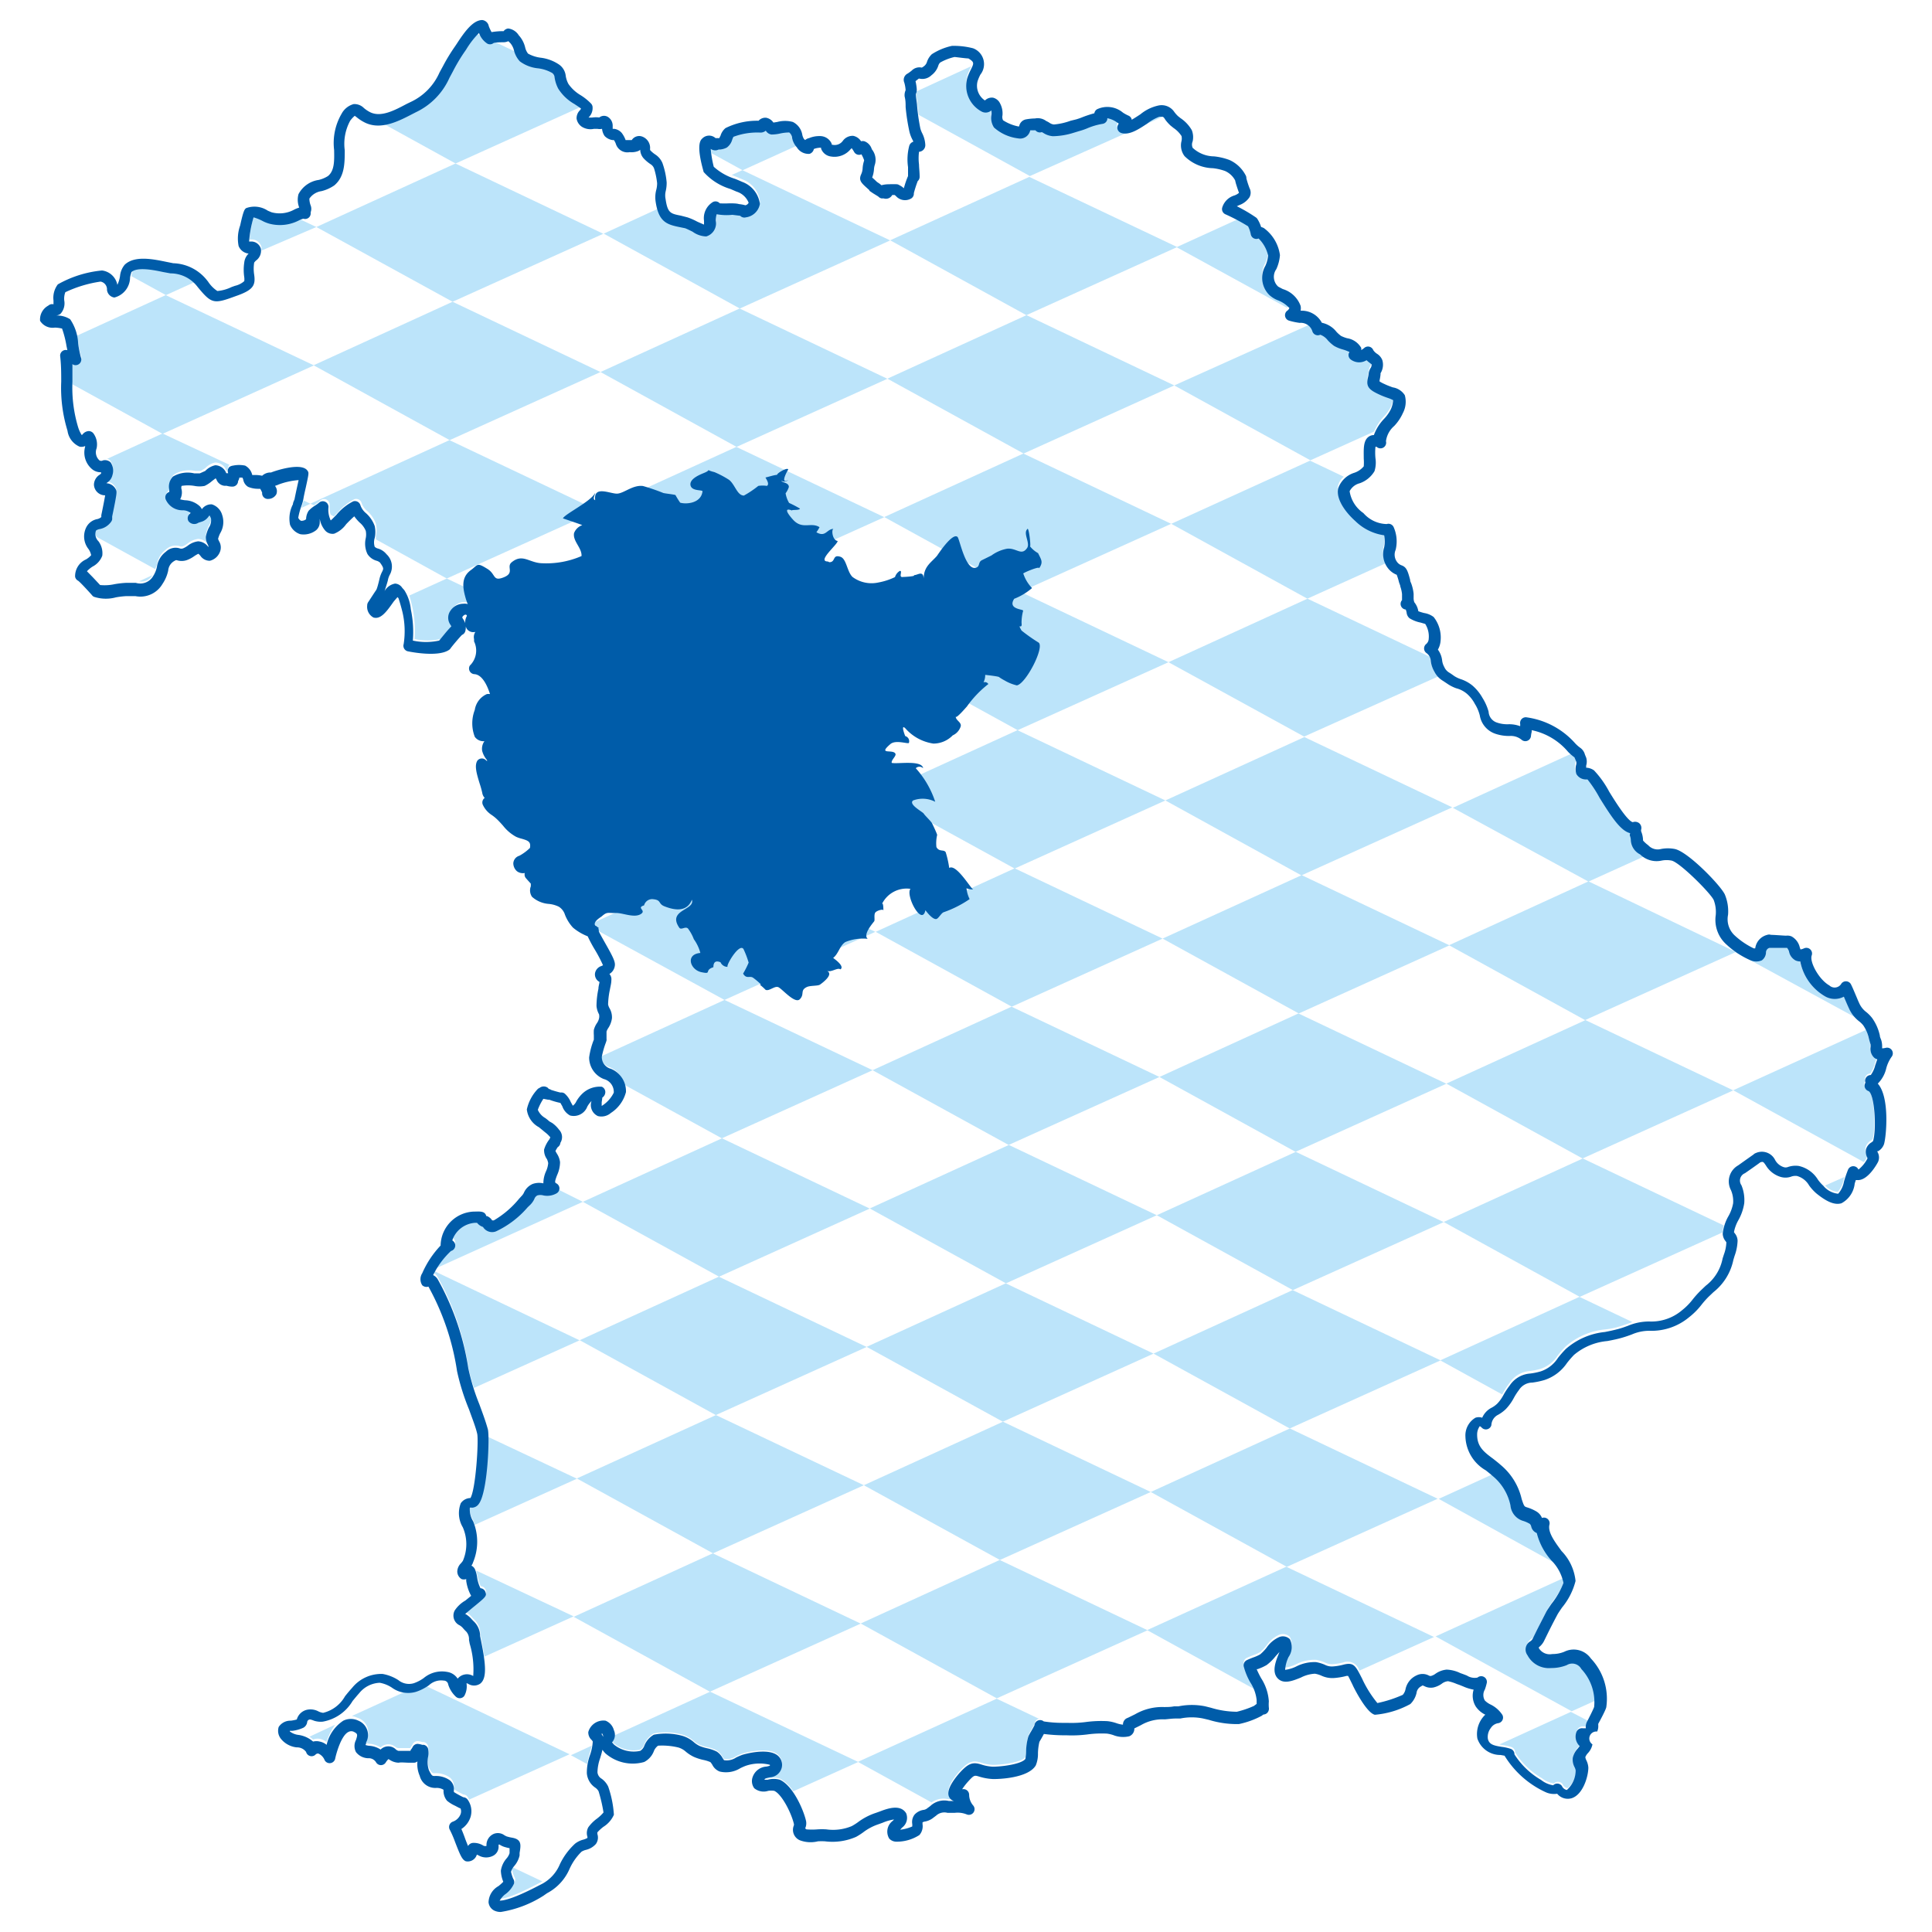
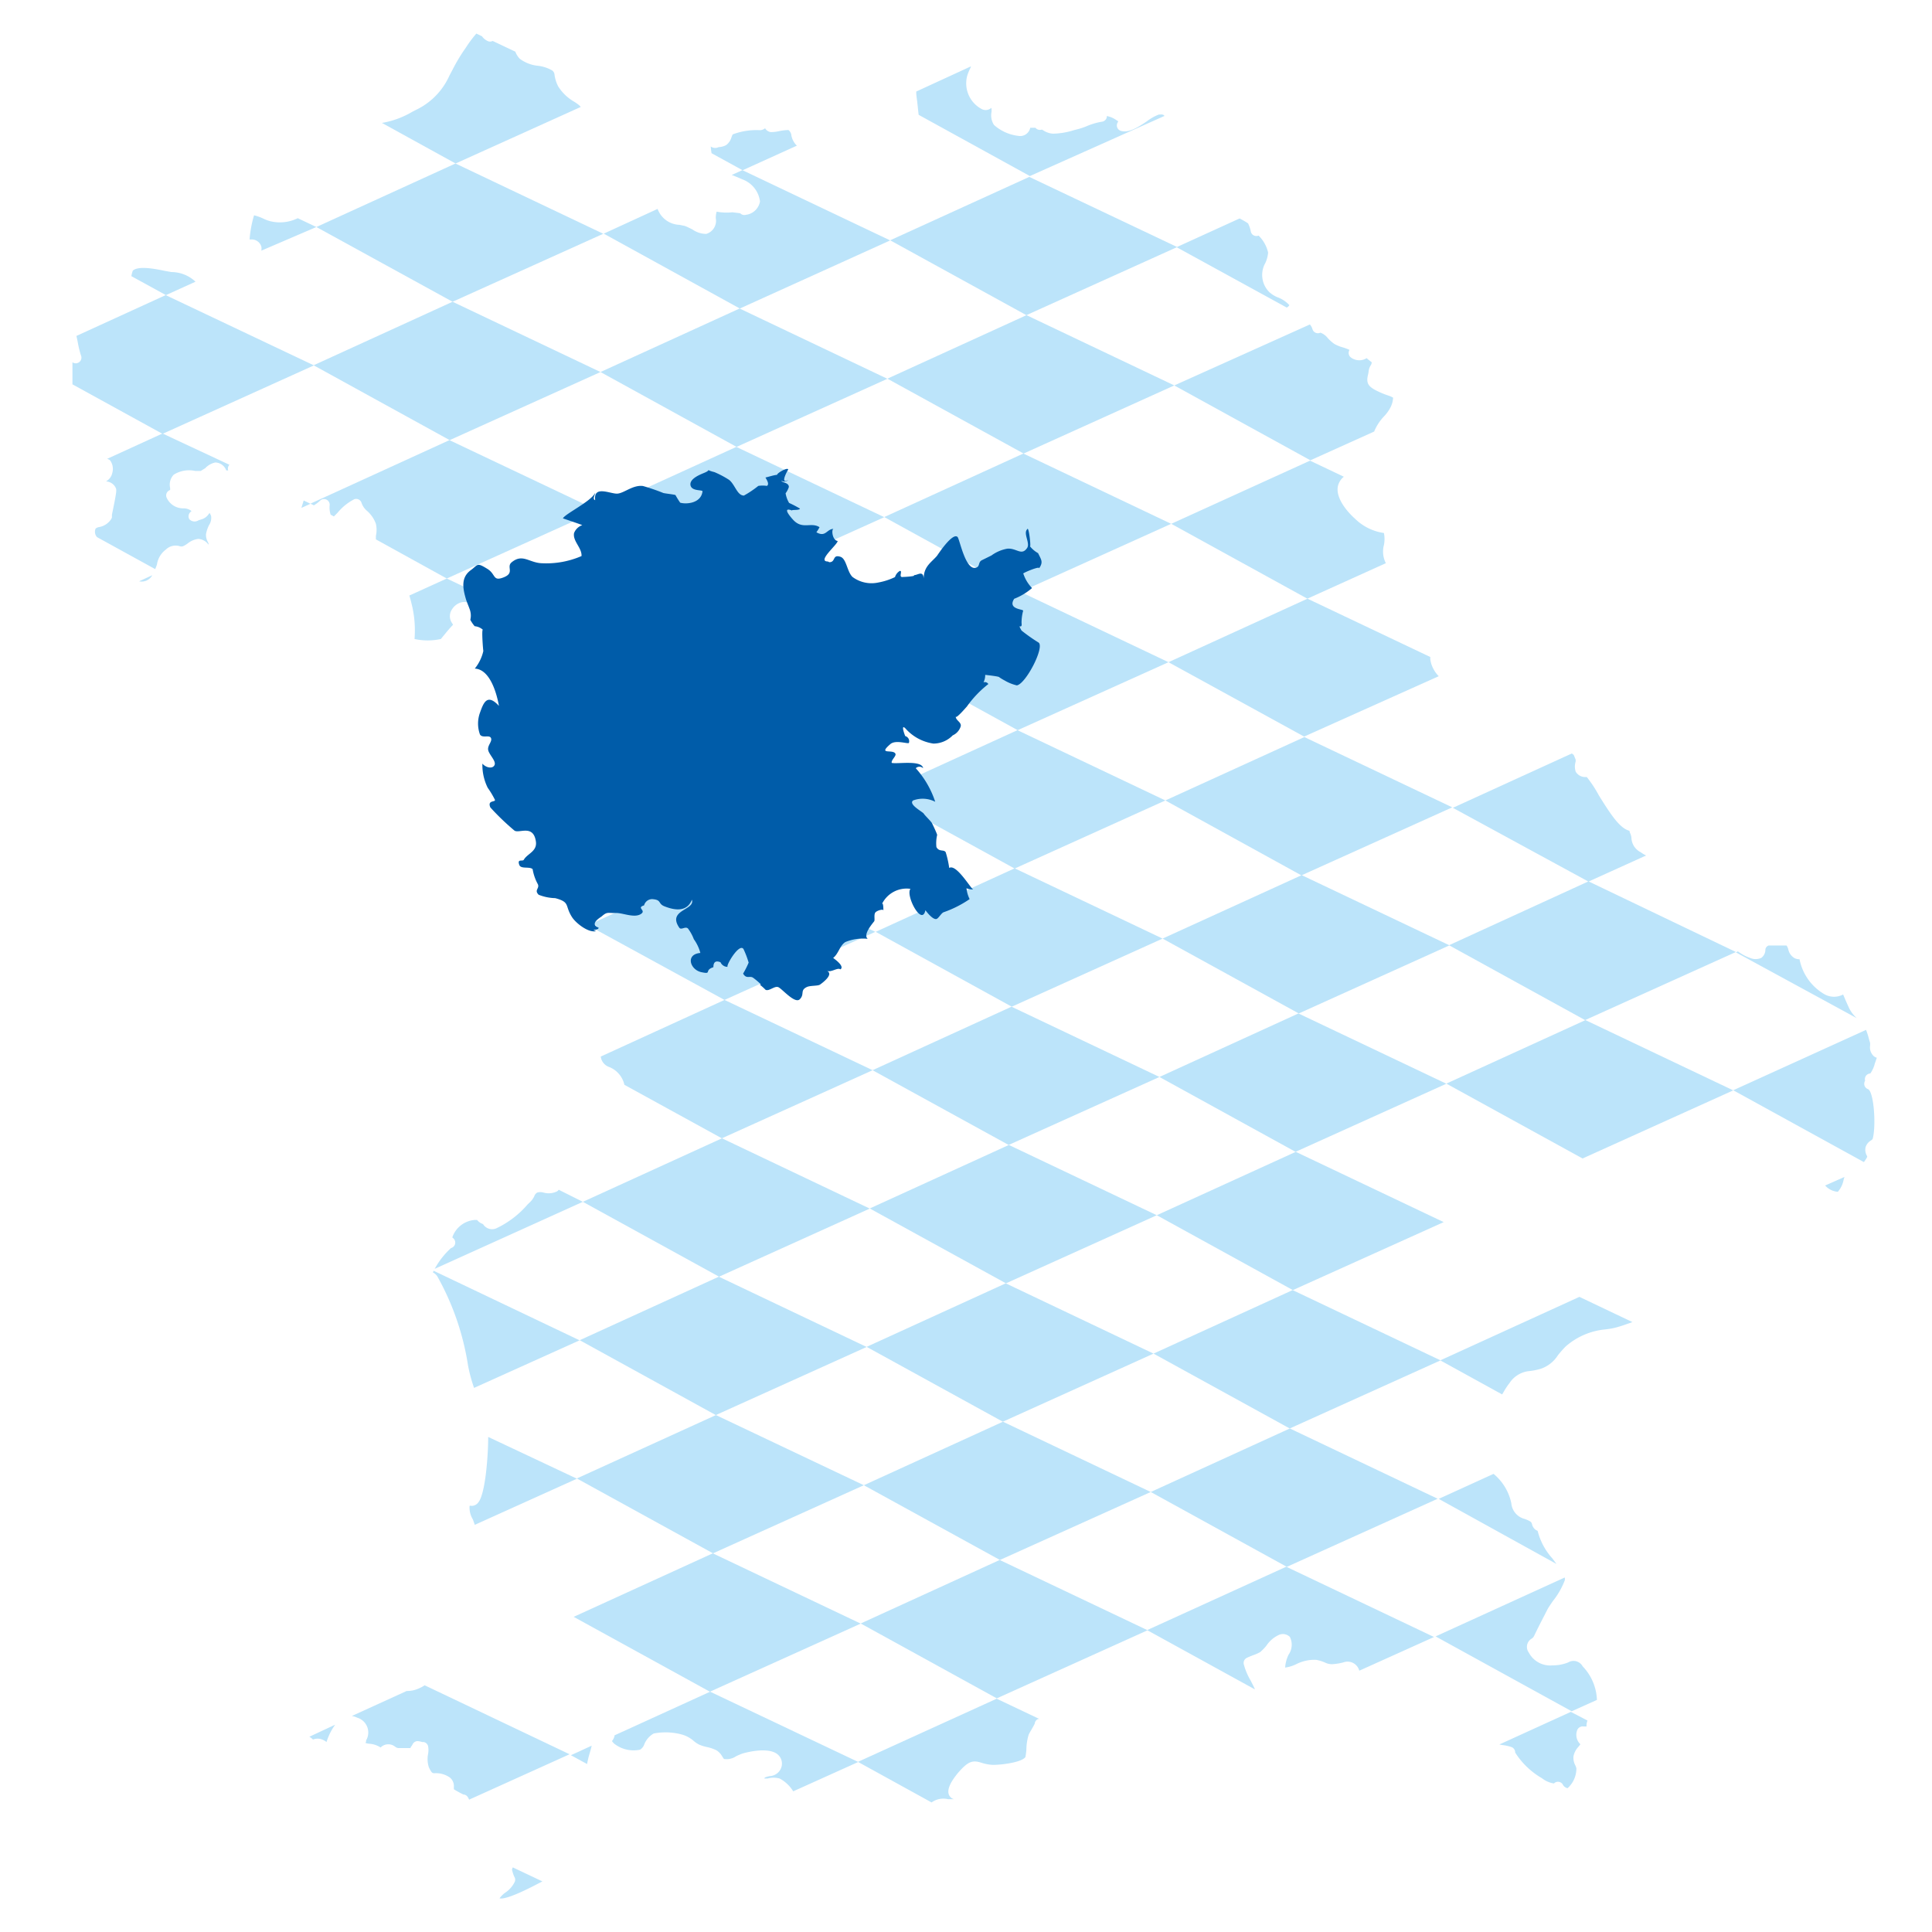
<svg xmlns="http://www.w3.org/2000/svg" id="Ebene_1" data-name="Ebene 1" width="160" height="160" viewBox="0 0 160 160">
  <defs>
    <style>
      .cls-1 {
        fill: #bce4fa;
      }

      .cls-2 {
        fill: none;
      }

      .cls-3 {
        fill: #005ca9;
      }
    </style>
  </defs>
  <title>map-MFr</title>
  <g>
    <path class="cls-1" d="M106.78,25.27a2.55,2.55,0,0,0-1-.66,2.3,2.3,0,0,1-.65-0.41,2,2,0,0,1-.34-2.42,2.63,2.63,0,0,0,.23-0.86,2.86,2.86,0,0,0-.79-1.41,0.47,0.47,0,0,1-.65-0.37,2.53,2.53,0,0,0-.22-0.64c-0.22-.15-0.46-0.28-0.7-0.41l-5.22,2.38,9.12,5A0.49,0.49,0,0,0,106.78,25.27Z" />
    <path class="cls-1" d="M73.72,19.91L61.48,14.09l-0.88.4,0.28,0.11c0.23,0.09.43,0.18,0.59,0.25a2.25,2.25,0,0,1,1.47,1.83,1.35,1.35,0,0,1-1.17,1.11,0.47,0.47,0,0,1-.47-0.13l-0.65-.08h0a4.42,4.42,0,0,1-1.3-.05,1.75,1.75,0,0,0-.07.55,1.13,1.13,0,0,1-.79,1.29A2,2,0,0,1,57.34,19c-0.22-.11-0.55-0.27-0.63-0.29l-0.44-.09a2,2,0,0,1-1.81-1.32L50,19.35l11.27,6.2Z" />
    <path class="cls-1" d="M115.18,33.69a2,2,0,0,0,.19-0.76,2.32,2.32,0,0,0-.42-0.18c-0.2-.07-0.46-0.16-0.75-0.3-0.82-.38-1.08-0.64-0.92-1.36a2.78,2.78,0,0,0,.07-0.38,1.13,1.13,0,0,1,.15-0.43A0.48,0.48,0,0,0,113.6,30l-0.13-.1a3.32,3.32,0,0,1-.29-0.24,1.15,1.15,0,0,1-1.31-.06,0.47,0.47,0,0,1-.11-0.62h0a3.37,3.37,0,0,0-.55-0.21,3.16,3.16,0,0,1-.71-0.29,3.37,3.37,0,0,1-.53-0.47,1.39,1.39,0,0,0-.62-0.46,0.47,0.47,0,0,1-.65-0.27,1.09,1.09,0,0,0-.22-0.41L97.25,31.92l11.27,6.2,5.28-2.38a4.06,4.06,0,0,1,.82-1.26A3.27,3.27,0,0,0,115.18,33.69Z" />
    <polygon class="cls-1" points="97.25 31.92 85.01 26.1 73.49 31.36 84.77 37.56 97.25 31.92" />
    <path class="cls-1" d="M66,12.06L65.93,12a1.62,1.62,0,0,1-.39-0.77,0.65,0.65,0,0,0-.24-0.46,3.75,3.75,0,0,0-.77.09,3.25,3.25,0,0,1-.7.08,0.65,0.65,0,0,1-.47-0.32,0.66,0.66,0,0,1-.45.16,5.59,5.59,0,0,0-2.23.35,1.81,1.81,0,0,0-.1.23,1.21,1.21,0,0,1-.45.66,1.48,1.48,0,0,1-.54.16H59.52a0.62,0.62,0,0,1-.66-0.05,5.59,5.59,0,0,0,.07.56l2.57,1.41Z" />
    <path class="cls-1" d="M96.44,9.6c-0.1-.12-0.15-0.13-0.48-0.11a4,4,0,0,0-1,.57c-0.75.5-1.53,1-2.18,0.76a0.47,0.47,0,0,1-.19-0.72l0-.07-0.12-.07a2,2,0,0,0-.81-0.35,0.79,0.79,0,0,1,0,.1,0.47,0.47,0,0,1-.41.37,5.47,5.47,0,0,0-1.28.38,5.32,5.32,0,0,1-.65.22l-0.42.11a6,6,0,0,1-1.7.28,1.67,1.67,0,0,1-.81-0.28l-0.11-.06a0.47,0.47,0,0,1-.53-0.15l-0.43,0a0.85,0.85,0,0,1-1,.67h0a3.65,3.65,0,0,1-2-.9,1.45,1.45,0,0,1-.22-1,1.15,1.15,0,0,0,0-.42,0.7,0.7,0,0,1-.82.09,2.41,2.41,0,0,1-1.17-2.78,4.46,4.46,0,0,1,.29-0.68l0-.06L75.88,7.58l0,0.07v0a0.19,0.19,0,0,0,0,0c0,0.29.06,0.57,0.09,0.86s0.07,0.67.11,1l9.21,5.07Z" />
    <polygon class="cls-1" points="97.49 20.46 85.24 14.65 73.72 19.9 85 26.1 97.49 20.46" />
    <polygon class="cls-1" points="83.53 94.82 96.02 89.19 83.77 83.37 72.26 88.63 83.53 94.82" />
    <polygon class="cls-1" points="59.28 117.19 71.77 111.55 59.53 105.73 48.01 110.99 59.28 117.19" />
    <polygon class="cls-1" points="72.03 100.09 59.79 94.27 48.27 99.53 59.55 105.73 72.03 100.09" />
    <polygon class="cls-1" points="59.05 128.64 71.54 123 59.29 117.19 47.77 122.44 59.05 128.64" />
    <polygon class="cls-1" points="83.31 106.28 95.8 100.64 83.55 94.82 72.03 100.08 83.31 106.28" />
    <polygon class="cls-1" points="84.5 49.02 96.99 43.38 84.75 37.56 73.23 42.82 84.5 49.02" />
    <polygon class="cls-1" points="84.28 60.47 96.77 54.84 84.52 49.02 73.01 54.27 84.28 60.47" />
    <path class="cls-1" d="M114.61,45.14a2.52,2.52,0,0,0,0-1h0a4.26,4.26,0,0,1-2.38-1.17c-0.82-.73-1.62-1.82-1.43-2.71a1.41,1.41,0,0,1,.49-0.78l-2.8-1.33L97,43.38l11.27,6.2,6.5-2.94A2.1,2.1,0,0,1,114.61,45.14Z" />
    <path class="cls-1" d="M35.91,105.24l-0.06.14a0.9,0.9,0,0,1,.41.4,21.88,21.88,0,0,1,2.5,7.3,12.87,12.87,0,0,0,.5,1.86L48,111Z" />
    <polygon class="cls-1" points="108.02 61.04 96.51 66.29 107.77 72.49 96.28 77.73 107.56 83.93 120.04 78.29 107.81 72.48 120.27 66.86 108.02 61.04" />
    <path class="cls-1" d="M96.77,54.84L108,61l11.15-5a2.41,2.41,0,0,1-.4-0.53,2.34,2.34,0,0,1-.3-0.88l0-.18-10.17-4.83Z" />
    <path class="cls-1" d="M134,109.89c0.32-.09.56-0.18,0.79-0.26l0.4-.14-4.39-2.09-11.52,5.26,5.12,2.82,0.11-.18a5.85,5.85,0,0,1,.5-0.76,2.22,2.22,0,0,1,1.71-1,5.52,5.52,0,0,0,.87-0.18,2.7,2.7,0,0,0,1.42-1.11,9.13,9.13,0,0,1,.65-0.74,5.8,5.8,0,0,1,3.24-1.41C133.27,110.06,133.64,110,134,109.89Z" />
    <path class="cls-1" d="M26.51,41.46a0.47,0.47,0,0,1,.79.4,1.94,1.94,0,0,0,.08.76l0.27,0.15,0.31-.31a4.35,4.35,0,0,1,1.39-1.12,0.47,0.47,0,0,1,.6.33,1.49,1.49,0,0,0,.46.65,2.59,2.59,0,0,1,.72,1.06,2.27,2.27,0,0,1,0,1c0,0.1,0,.19,0,0.29L37,47.91l12.49-5.64L37.22,36.45,25.71,41.71,26,41.85l0.25-.17A2.65,2.65,0,0,0,26.51,41.46Z" />
    <path class="cls-1" d="M135.88,70.58a1.39,1.39,0,0,1-.77-1.15A1.13,1.13,0,0,0,135,69a1.41,1.41,0,0,1-.06-0.2c-0.79-.2-1.53-1.32-2.53-2.93a10,10,0,0,0-1-1.52l-0.17,0a0.9,0.9,0,0,1-.75-0.45,1.36,1.36,0,0,1,0-.83c0-.05,0-0.12,0-0.16l-0.09-.22-0.07-.17-0.16-.12-9.85,4.5L131.53,73,120,78.28l11.27,6.2,12.49-5.64L131.57,73l4.75-2.15A3.06,3.06,0,0,1,135.88,70.58Z" />
    <path class="cls-1" d="M25.71,41.72l-0.56-.27-0.1.32-0.09.29Z" />
    <path class="cls-1" d="M153.77,84.32a2.76,2.76,0,0,1-.71-1c-0.11-.23-0.21-0.47-0.31-0.7l-0.11-.26a1.61,1.61,0,0,1-1.61-.06,4.29,4.29,0,0,1-2-2.86,0.9,0.9,0,0,1-.39-0.08,1.08,1.08,0,0,1-.54-0.73,0.87,0.87,0,0,0-.15-0.33h-0.14l-0.88,0-0.45,0a0.4,0.4,0,0,0-.28.4,0.84,0.84,0,0,1-.34.63,1.16,1.16,0,0,1-.93,0,3.59,3.59,0,0,1-1-.54l-0.17.08Z" />
    <path class="cls-1" d="M154.89,88.9a2.34,2.34,0,0,0,.37-0.81c0.06-.16.11-0.33,0.17-0.49a0.8,0.8,0,0,1-.25-0.13,1,1,0,0,1-.31-0.86,1.09,1.09,0,0,0,0-.26c-0.05-.15-0.09-0.3-0.13-0.45a5.93,5.93,0,0,0-.2-0.61l-11,5,10.82,5.95a3.34,3.34,0,0,0,.27-0.42l0-.07A1,1,0,0,1,154.5,95a1,1,0,0,1,.46-0.56l0.12-.1c0.31-1.07.11-4-.4-4.15a0.47,0.47,0,0,1-.29-0.49,0.53,0.53,0,0,1,.07-0.2A0.47,0.47,0,0,1,154.89,88.9Z" />
    <path class="cls-1" d="M128.9,129.52l-0.35-.47a5.34,5.34,0,0,1-1.21-2.27h0a0.75,0.75,0,0,1-.46-0.54,0.43,0.43,0,0,0-.12-0.22,2.51,2.51,0,0,0-.6-0.26,1.47,1.47,0,0,1-1-1.27,4.27,4.27,0,0,0-1.47-2.43l0,0-4.54,2.07Z" />
    <path class="cls-1" d="M50.49,88.38a2.08,2.08,0,0,1,1.22,1.46l8.07,4.43,12.49-5.64L60,82.81,49.75,87.5A1.06,1.06,0,0,0,50.49,88.38Z" />
    <path class="cls-1" d="M130.09,141.77l-5.92,2.7,0.27,0.05a3.56,3.56,0,0,1,.75.17,0.47,0.47,0,0,1,.29.45,6.48,6.48,0,0,0,2.21,2.12,2.16,2.16,0,0,0,1,.44,0.46,0.46,0,0,1,.36-0.14,0.47,0.47,0,0,1,.36.2,0.57,0.57,0,0,0,.41.33,2.19,2.19,0,0,0,.73-1.63,0.93,0.93,0,0,0-.09-0.26,1.34,1.34,0,0,1-.15-0.76,1.62,1.62,0,0,1,.41-0.78,2.18,2.18,0,0,0,.16-0.21h0a1.07,1.07,0,0,1-.28-1.12,0.49,0.49,0,0,1,.55-0.35h0.24a1.09,1.09,0,0,1,.08-0.49Z" />
    <path class="cls-1" d="M37.22,6.26A5.71,5.71,0,0,1,34.45,9.1l-0.31.16a7.37,7.37,0,0,1-2.51.92l6.1,3.36L48.09,8.86l0,0C48,8.71,47.77,8.57,47.58,8.44a3.8,3.8,0,0,1-1.35-1.28,2.91,2.91,0,0,1-.31-1,0.47,0.47,0,0,0-.27-0.37,3.11,3.11,0,0,0-1.08-.34,3,3,0,0,1-1.52-.58,1.63,1.63,0,0,1-.37-0.59l-1.88-.89a0.46,0.46,0,0,1-.43,0h0A1.24,1.24,0,0,1,39.91,3l-0.46-.22a9.87,9.87,0,0,0-.86,1.15l-0.18.26a14.45,14.45,0,0,0-.91,1.54Z" />
    <polygon class="cls-1" points="83.79 83.37 96.28 77.73 84.05 71.92 96.51 66.29 84.26 60.47 72.74 65.73 84.01 71.92 72.52 77.17 83.79 83.37" />
    <polygon class="cls-1" points="58.79 140.1 71.28 134.46 59.03 128.64 47.51 133.9 58.79 140.1" />
-     <path class="cls-1" d="M39.45,130.07c0,0.11.05,0.24,0.08,0.38a3,3,0,0,0,.28.91,0.47,0.47,0,0,1,.41.31c0.12,0.34.05,0.4-1.08,1.32l-0.61.51,0.05,0a2,2,0,0,1,.47.39,3.16,3.16,0,0,0,.24.25,1.67,1.67,0,0,1,.49,1.18l0.06,0.3c0.12,0.6.21,1.12,0.27,1.58l7.4-3.34Z" />
    <path class="cls-1" d="M40.43,119c0,1.51-.22,4.63-0.8,5.4a0.7,0.7,0,0,1-.57.31,0.35,0.35,0,0,0-.17,0,1.87,1.87,0,0,0,.27,1.12c0.06,0.16.11,0.31,0.16,0.45l8.46-3.82Z" />
    <path class="cls-1" d="M30.32,144.13c0,0.06,0,.15-0.06.21a1.27,1.27,0,0,0,.33.07,1.94,1.94,0,0,1,.93.31,0.9,0.9,0,0,1,1.21-.06,0.57,0.57,0,0,0,.25.11c0.27,0,.61,0,1,0H34l0-.06a1.7,1.7,0,0,0,.16-0.23,0.47,0.47,0,0,1,.43-0.29h0a1.78,1.78,0,0,1,.38.08l0.13,0a0.47,0.47,0,0,1,.35.32,1.75,1.75,0,0,1,0,.68,2.21,2.21,0,0,0,.07,1.1c0.24,0.48.28,0.48,0.49,0.48a2,2,0,0,1,1.25.36,0.92,0.92,0,0,1,.33.73,2.16,2.16,0,0,0,0,.24,8.48,8.48,0,0,0,.78.43,0.47,0.47,0,0,1,.36.2,1.9,1.9,0,0,1,.12.23l8.32-3.76-12-5.71a3.24,3.24,0,0,1-.81.38,2.32,2.32,0,0,1-.68.09l-4.54,2.07a1.65,1.65,0,0,1,.44.14A1.28,1.28,0,0,1,30.32,144.13Z" />
    <path class="cls-1" d="M26.47,144a1.31,1.31,0,0,1,.57.27,4.88,4.88,0,0,1,.72-1.44l-2.14,1a1.31,1.31,0,0,1,.3.23A1.11,1.11,0,0,1,26.47,144Z" />
    <polygon class="cls-1" points="60.74 48.46 73.23 42.83 60.98 37.01 49.47 42.26 60.74 48.46" />
    <polygon class="cls-1" points="119.78 89.74 131.06 95.94 143.54 90.3 131.3 84.48 119.78 89.74" />
-     <path class="cls-1" d="M142.76,101.49l-11.68-5.55-11.52,5.26,11.27,6.2,11.83-5.34s0,0,0,0A2.32,2.32,0,0,1,142.76,101.49Z" />
    <polygon class="cls-1" points="60.52 59.92 73.01 54.28 60.76 48.46 49.24 53.72 60.52 59.92" />
    <path class="cls-1" d="M33.9,49.32c0.07,0.22.15,0.52,0.26,1a9.06,9.06,0,0,1,.17,2.6,5.11,5.11,0,0,0,2.18,0l0.55-.67c0.18-.21.33-0.38,0.46-0.51l-0.07-.12a1,1,0,0,1,0-1.18,1.28,1.28,0,0,1,.87-0.58,1.11,1.11,0,0,1,.87.28,0.88,0.88,0,0,1,.22,1.12h0a0.79,0.79,0,0,1,.85.39,0.9,0.9,0,0,1-.13,1l0,0,0,0.11A2.32,2.32,0,0,1,40,54.9a3.72,3.72,0,0,1,1.51,2.32l7.72-3.48L37,47.91Z" />
    <path class="cls-1" d="M60.25,71.37L49,76.48h0a0.47,0.47,0,0,1,.46.51l0,0.06L60,82.81l12.49-5.64L60.29,71.36l12.46-5.62L60.5,59.92,49,65.18Z" />
    <path class="cls-1" d="M131.07,138a0.86,0.86,0,0,0-1.21-.32,3.47,3.47,0,0,1-1.3.24,2,2,0,0,1-1.95-1.06,0.79,0.79,0,0,1,.21-1.14,0.54,0.54,0,0,0,.24-0.27l0.23-.47c0.27-.55.51-1,0.85-1.67,0.09-.18.26-0.42,0.45-0.7a6.47,6.47,0,0,0,1-1.74,1,1,0,0,0,0-.23l-10.7,4.88,11.27,6.2,2.09-.94A4.22,4.22,0,0,0,131.07,138Z" />
    <path class="cls-1" d="M6.7,29.42A0.47,0.47,0,0,1,6,30L6,30c0,0.5,0,1,0,1.46,0,0.12,0,.24,0,0.37l7.46,4.1L26,30.26,13.72,24.44,6.33,27.82l0.1,0.47A8.85,8.85,0,0,0,6.7,29.42Z" />
    <path class="cls-1" d="M9.29,39.2a1,1,0,0,1-.44.62l-0.06.05h0a0.93,0.93,0,0,1,.81.57c0.05,0.16.08,0.22-.33,2.18l0,0.23A0.47,0.47,0,0,1,9.2,43a1.49,1.49,0,0,1-1,.65,0.69,0.69,0,0,0-.28.12,0.67,0.67,0,0,0,.11.71l4.82,2.65A3.81,3.81,0,0,0,13,46.74a1.88,1.88,0,0,1,.74-1.23,1.15,1.15,0,0,1,1.13-.28,0.41,0.41,0,0,0,.3,0A2,2,0,0,0,15.55,45a1.72,1.72,0,0,1,.87-0.37,1.11,1.11,0,0,1,.85.48h0l0-.07c0-.05-0.05-0.13-0.07-0.18a1.21,1.21,0,0,1-.14-0.62,2.75,2.75,0,0,1,.25-0.75,1.07,1.07,0,0,0,.17-0.77,2,2,0,0,0-.12-0.24l-0.08.1a1.11,1.11,0,0,1-.5.4l-0.34.11A0.6,0.6,0,0,1,15.68,43a0.48,0.48,0,0,1,.12-0.62l0.06-.06h0a1.07,1.07,0,0,0-.66-0.22,1.5,1.5,0,0,1-1.41-.91,0.47,0.47,0,0,1,.3-0.61h0s0-.12,0-0.17a1.19,1.19,0,0,1,.3-1.1A2.39,2.39,0,0,1,16.16,39l0.47,0L17,38.77a1.59,1.59,0,0,1,.83-0.47,1,1,0,0,1,.91.66l0,0,0.16,0h0v0a0.46,0.46,0,0,1,.1-0.47L13.46,35.9,8.87,38a0.55,0.55,0,0,1,.26.14A1.21,1.21,0,0,1,9.29,39.2Z" />
    <path class="cls-1" d="M12.61,47.64l-1.09.5A1,1,0,0,0,12.61,47.64Z" />
    <path class="cls-1" d="M26.2,18.8l-1.54-.73a3.34,3.34,0,0,1-2.35.23,3,3,0,0,1-.47-0.18,4.1,4.1,0,0,0-.8-0.29,9.3,9.3,0,0,0-.37,2l0.18,0a0.83,0.83,0,0,1,.79.58,0.86,0.86,0,0,1,0,.35Z" />
    <path class="cls-1" d="M151.15,98.18a1.58,1.58,0,0,0,1.05.52,2.07,2.07,0,0,0,.48-1l0.07-.23Z" />
    <path class="cls-1" d="M11,22.41a2.45,2.45,0,0,0-.12.46h0l2.86,1.57,2.45-1.11a2.91,2.91,0,0,0-2-.8l-0.6-.11C12.81,22.26,11.47,22,11,22.41Z" />
    <polygon class="cls-1" points="49.73 30.81 37.48 24.99 25.97 30.25 37.24 36.45 49.73 30.81" />
    <polygon class="cls-1" points="107.53 83.93 96.02 89.19 107.29 95.39 119.78 89.75 107.53 83.93" />
    <polygon class="cls-1" points="73.49 31.37 61.25 25.55 49.73 30.81 61 37.01 73.49 31.37" />
    <polygon class="cls-1" points="83.29 106.28 71.77 111.54 83.05 117.74 95.53 112.1 83.29 106.28" />
    <path class="cls-1" d="M40.93,61.73a0.26,0.26,0,0,0-.07.16,1.94,1.94,0,0,0,.2.33,1.22,1.22,0,0,1,.29,1.21,0.86,0.86,0,0,1-.67.5H40.48c0.05,0.18.11,0.37,0.15,0.51a8.76,8.76,0,0,1,.24.85l0.08,0.05a1,1,0,0,1,.49.61,0.55,0.55,0,0,1-.09.43l-0.07.08a4.33,4.33,0,0,1,.54.44c0.22,0.21.4,0.42,0.57,0.6a5.77,5.77,0,0,0,.45.46L49,65.18l-7.9-3.76A1.6,1.6,0,0,1,40.93,61.73Z" />
    <path class="cls-1" d="M71.05,145.91l6.1,3.36A1.65,1.65,0,0,1,78.5,149H79a0.62,0.62,0,0,1-.35-0.25c-0.36-.52.21-1.36,0.75-2,0.8-.9,1.16-1,1.9-0.76a3.61,3.61,0,0,0,.91.17c0.84,0,2.43-.23,2.71-0.65A5.27,5.27,0,0,0,85,144.9a4.43,4.43,0,0,1,.19-1.24,4.09,4.09,0,0,1,.22-0.4c0.08-.14.23-0.4,0.28-0.51a0.47,0.47,0,0,1,.28-0.39,0.43,0.43,0,0,1,.11,0l-3.54-1.68Z" />
    <polygon class="cls-1" points="82.79 129.19 71.28 134.45 82.55 140.65 95.04 135.01 82.79 129.19" />
    <path class="cls-1" d="M48.27,99.53l-2-1a0.45,0.45,0,0,1-.13.13,1.57,1.57,0,0,1-1.14.1,0.92,0.92,0,0,0-.5,0,0.53,0.53,0,0,0-.25.3,1.69,1.69,0,0,1-.34.48l-0.21.2a7.83,7.83,0,0,1-2.63,2,0.88,0.88,0,0,1-1.07-.37l0,0a1,1,0,0,1-.49-0.34l-0.19,0a2.14,2.14,0,0,0-1.85,1.41l0,0.06a0.47,0.47,0,0,1-.12.86A6.56,6.56,0,0,0,36,105.08Z" />
    <path class="cls-1" d="M48.62,146.09a7.51,7.51,0,0,1,.22-0.91c0.06-.21.12-0.41,0.16-0.61l-1.72.79Z" />
    <polygon class="cls-1" points="83.06 117.74 71.54 123 82.81 129.19 95.3 123.56 83.06 117.74" />
    <path class="cls-1" d="M58.81,140.1l-7.91,3.61a1,1,0,0,1-.22.48,1.62,1.62,0,0,0,.17.2,2.59,2.59,0,0,0,2.16.51,0.84,0.84,0,0,0,.35-0.45,1.8,1.8,0,0,1,.78-0.89,5.19,5.19,0,0,1,2.38.1,2.51,2.51,0,0,1,.92.51,2.16,2.16,0,0,0,.48.32,3.61,3.61,0,0,0,.61.19,3.35,3.35,0,0,1,.82.28,1.46,1.46,0,0,1,.48.53l0.12,0.18a1.39,1.39,0,0,0,1-.22,5.43,5.43,0,0,1,.54-0.23s2.06-.63,2.91.07a1,1,0,0,1,.33,1,1.06,1.06,0,0,1-1,.8c-0.35.08-.41,0.11-0.43,0.2h0l0.27,0a1.87,1.87,0,0,1,1,0,2.93,2.93,0,0,1,1.12,1.06l5.39-2.43Z" />
    <polygon class="cls-1" points="95.8 100.64 107.07 106.84 119.56 101.21 107.31 95.39 95.8 100.64" />
    <polygon class="cls-1" points="49.96 19.36 37.72 13.54 26.2 18.8 37.48 24.99 49.96 19.36" />
    <polygon class="cls-1" points="107.05 106.84 95.53 112.1 106.81 118.3 119.3 112.66 107.05 106.84" />
    <path class="cls-1" d="M44.55,156l0.37-.19h0l-2.45-1.16a0.66,0.66,0,0,0-.07.18,3.27,3.27,0,0,0,.18.57,0.47,0.47,0,0,1,.06.42h0a2.23,2.23,0,0,1-.78.91,2.12,2.12,0,0,0-.49.48C41.55,157.27,42.21,157.23,44.55,156Z" />
    <path class="cls-1" d="M95,135l8.93,4.91c-0.1-.24-0.23-0.48-0.36-0.74a5.34,5.34,0,0,1-.57-1.36,0.47,0.47,0,0,1,.25-0.51c0.16-.08.34-0.15,0.52-0.22a3.6,3.6,0,0,0,.59-0.26,3.8,3.8,0,0,0,.53-0.55,2.48,2.48,0,0,1,1.06-.89,0.82,0.82,0,0,1,.87.18,1.44,1.44,0,0,1-.11,1.48,2.87,2.87,0,0,0-.28,1.06,2.94,2.94,0,0,0,.9-0.27,3.32,3.32,0,0,1,1.66-.37,3.18,3.18,0,0,1,.73.22,1.27,1.27,0,0,0,.62.14,4.6,4.6,0,0,0,.92-0.15,1,1,0,0,1,1.31.69l6.19-2.79-12.24-5.82Z" />
    <polygon class="cls-1" points="106.82 118.3 95.3 123.56 106.57 129.76 119.06 124.12 106.82 118.3" />
  </g>
  <rect class="cls-2" width="160" height="160" />
-   <path class="cls-3" d="M41.48,158.34a1.21,1.21,0,0,1-.56-0.12,0.86,0.86,0,0,1-.46-0.68,1.59,1.59,0,0,1,.82-1.34,3.8,3.8,0,0,0,.4-0.36,2.66,2.66,0,0,1-.2-0.92,2,2,0,0,1,.46-1,1.22,1.22,0,0,0,.26-0.45l0-.21,0-.2a4.13,4.13,0,0,1-.47-0.12,1.59,1.59,0,0,1-.36-0.18l-0.08,0h0v0.13a0.84,0.84,0,0,1-.48.81,1.26,1.26,0,0,1-1.19-.05l-0.13-.06a0.78,0.78,0,0,1-.92.55c-0.3-.13-0.46-0.5-0.88-1.59a8.85,8.85,0,0,0-.43-1,0.47,0.47,0,0,1,.22-0.68,1.07,1.07,0,0,0,.66-0.62,0.66,0.66,0,0,0,0-.48c-0.13-.05-0.27-0.13-0.44-0.22a3,3,0,0,1-.68-0.42,1.28,1.28,0,0,1-.29-0.78l0-.13a1.07,1.07,0,0,0-.63-0.15,1.33,1.33,0,0,1-1.34-1,2.41,2.41,0,0,1-.19-1.2,0.47,0.47,0,0,1-.34.11l-0.34,0c-0.33,0-.65-0.05-0.88,0a1.42,1.42,0,0,1-.74-0.24l-0.1-.06a1.37,1.37,0,0,0-.23.29,0.47,0.47,0,0,1-.41.21,0.47,0.47,0,0,1-.39-0.24,0.71,0.71,0,0,0-.66-0.33,1.32,1.32,0,0,1-1-.51,1.08,1.08,0,0,1,0-1c0.14-.44.15-0.51-0.16-0.67a0.49,0.49,0,0,0-.46,0c-0.58.27-1,1.71-1.11,2.25v0a0.47,0.47,0,0,1-.86.1,1,1,0,0,0-.53-0.56,0.29,0.29,0,0,0-.25.11,0.47,0.47,0,0,1-.76-0.24,0.92,0.92,0,0,0-.78-0.38,1.94,1.94,0,0,1-1.29-.69,1.06,1.06,0,0,1-.2-1,1.15,1.15,0,0,1,1-.52,3.28,3.28,0,0,0,.5-0.1,1.13,1.13,0,0,1,.93-0.82,1.41,1.41,0,0,1,.86.15,1.22,1.22,0,0,0,.39.12,2.83,2.83,0,0,0,1.81-1.37c0.19-.24.39-0.48,0.6-0.71a3.1,3.1,0,0,1,2.52-1.14,3.53,3.53,0,0,1,1.3.51,1.39,1.39,0,0,0,1.27.26,3.15,3.15,0,0,0,.83-0.43,2.35,2.35,0,0,1,1.94-.51,1.25,1.25,0,0,1,.87.56l0,0a1,1,0,0,1,1.29-.22l0,0a7.37,7.37,0,0,0-.29-2.67l-0.06-.32a0.94,0.94,0,0,0-.22-0.68,4,4,0,0,1-.3-0.32,1.13,1.13,0,0,0-.26-0.21,0.89,0.89,0,0,1-.4-1.23,2.6,2.6,0,0,1,.88-0.82l0.48-.39a3.55,3.55,0,0,1-.41-1.24l0-.15a0.56,0.56,0,0,1-.39,0,0.75,0.75,0,0,1-.35-0.61,1,1,0,0,1,.32-0.71l0.14-.18a3.49,3.49,0,0,0,0-2.78,2.29,2.29,0,0,1-.17-2,1,1,0,0,1,.8-0.43c0.44-.72.69-4.74,0.56-5.32s-0.44-1.34-.67-2a18.64,18.64,0,0,1-1-3.19,20.76,20.76,0,0,0-2.37-7,0.51,0.51,0,0,1-.51-0.11,0.91,0.91,0,0,1,0-1,7.89,7.89,0,0,1,1.52-2.29,2.86,2.86,0,0,1,2.72-2.81c0.45,0,.95-0.09,1.06.37l0.06,0a0.89,0.89,0,0,1,.43.36l0.13,0A7.77,7.77,0,0,0,43,99.26L43.24,99a0.94,0.94,0,0,0,.15-0.23,1.4,1.4,0,0,1,.72-0.72A1.61,1.61,0,0,1,45,98a2.41,2.41,0,0,1,.22-1,2,2,0,0,0,.18-0.68A1.43,1.43,0,0,0,45.3,96a1.26,1.26,0,0,1-.24-0.8,2.59,2.59,0,0,1,.45-0.86,0.77,0.77,0,0,1,.07-0.15L45.5,94.1a2.36,2.36,0,0,0-.36-0.33l-0.24-.2-0.27-.22a1.92,1.92,0,0,1-1-1.47,3.55,3.55,0,0,1,.93-1.72l0.13-.07a0.56,0.56,0,0,1,.68,0l0.08,0.09a0.46,0.46,0,0,1,.19.08c0.18,0.06.58,0.18,0.78,0.22a0.46,0.46,0,0,1,.34.08h0a1.93,1.93,0,0,1,.5.69c0.05,0.09.13,0.24,0.18,0.32a0.91,0.91,0,0,0,.29-0.36,2.81,2.81,0,0,1,.53-0.67A2.08,2.08,0,0,1,49.84,90a0.48,0.48,0,0,1,.29.43,0.56,0.56,0,0,1-.25.47,3.71,3.71,0,0,1-.05.37c0,0.09,0,.22,0,0.32a2.68,2.68,0,0,0,1-1.1A1.1,1.1,0,0,0,50,89.36a1.92,1.92,0,0,1-1.21-1.79,6.24,6.24,0,0,1,.39-1.47l0-.1c0-.08,0-0.17,0-0.26a3.27,3.27,0,0,1,0-.45,1.79,1.79,0,0,1,.25-0.55,1.12,1.12,0,0,0,.19-0.45A0.82,0.82,0,0,0,49.61,84a1.72,1.72,0,0,1-.21-0.69,7.1,7.1,0,0,1,.16-1.43c0-.2.07-0.39,0.09-0.56a0.7,0.7,0,0,1-.37-0.74A0.77,0.77,0,0,1,49.81,80l0.13-.06a12,12,0,0,0-.7-1.33,11.49,11.49,0,0,1-.57-1.07,4.31,4.31,0,0,1-1.22-.72,3.37,3.37,0,0,1-.66-1.06,1.21,1.21,0,0,0-.51-0.67,2.39,2.39,0,0,0-.81-0.23,2.34,2.34,0,0,1-1.41-.59,0.94,0.94,0,0,1-.1-0.87c0-.06,0-0.15,0-0.22l-0.27-.3-0.15-.17,0,0h0a0.47,0.47,0,0,1-.08-0.41v0a0.82,0.82,0,0,1-.65-0.15,0.89,0.89,0,0,1-.3-0.65,0.69,0.69,0,0,1,.5-0.63,3.86,3.86,0,0,0,.88-0.65c0.08-.5-0.11-0.6-0.72-0.77a2.72,2.72,0,0,1-.43-0.15,3.5,3.5,0,0,1-1.08-.92c-0.16-.18-0.32-0.36-0.52-0.55a3.44,3.44,0,0,0-.44-0.35A2,2,0,0,1,40,66.68a0.47,0.47,0,0,1,0-.44,0.45,0.45,0,0,1,.14-0.16,0.77,0.77,0,0,1-.2-0.41,7.45,7.45,0,0,0-.22-0.79C39.45,64,39.29,63.4,39.53,63A0.47,0.47,0,0,1,40.28,63L40.36,63l-0.09-.13a1.92,1.92,0,0,1-.34-0.69,1.08,1.08,0,0,1,.19-0.8,0.87,0.87,0,0,1-.8-0.36,3.09,3.09,0,0,1,0-2.23l0,0a1.71,1.71,0,0,1,1-1.31,0.91,0.91,0,0,1,.26,0c-0.26-.82-0.69-1.62-1.3-1.65a0.47,0.47,0,0,1-.37-0.71,1.73,1.73,0,0,0,.35-2l0-.19a0.77,0.77,0,0,1,.11-0.6,0.66,0.66,0,0,1-.71-0.25,1.09,1.09,0,0,1,0-1.06l0-.07a0.21,0.21,0,0,0-.13-0.05,0.44,0.44,0,0,0-.24.2l0,0.06,0.05,0.09a1.19,1.19,0,0,1,.2,1h0a0.47,0.47,0,0,1-.28.33c-0.23.23-.8,0.91-0.93,1.09a0.46,0.46,0,0,1-.14.15h0c-0.93.64-3.31,0.14-3.41,0.12a0.47,0.47,0,0,1-.35-0.6,7,7,0,0,0-.09-2.61c-0.11-.45-0.27-1-0.34-1.19l-0.08-.09-0.31.36-0.1.14c-0.53.75-1,1.36-1.58,1.19a1,1,0,0,1-.52-1,0.47,0.47,0,0,1,.08-0.27c0.07-.1.57-0.88,0.66-1s0.25-.81.27-0.9a2.53,2.53,0,0,1,.23-0.63c0.12-.25.14-0.3-0.18-0.75a0.71,0.71,0,0,0-.28-0.15,1.32,1.32,0,0,1-.76-0.56,2,2,0,0,1-.14-1.31,1.57,1.57,0,0,0,0-.61,1.78,1.78,0,0,0-.5-0.68,3.65,3.65,0,0,1-.45-0.52c-0.22.19-.48,0.45-0.67,0.65a2.24,2.24,0,0,1-1,.79,0.82,0.82,0,0,1-.72-0.24,2,2,0,0,1-.47-1l0,0c0,0.06,0,.17,0,0.24a0.87,0.87,0,0,1-.3.71,1.68,1.68,0,0,1-1.31.33,1.36,1.36,0,0,1-.85-0.78,2.58,2.58,0,0,1,.24-1.7c0-.15.12-0.36,0.13-0.41s0.09-.46.21-1l0.13-.59a6,6,0,0,0-1.67.37,0.92,0.92,0,0,1-.26.09v0.06a0.67,0.67,0,0,1,.08.66,0.77,0.77,0,0,1-.66.38h0a0.47,0.47,0,0,1-.51-0.52,2.32,2.32,0,0,0-.16-0.32l-0.22,0a2.11,2.11,0,0,1-.78-0.16,0.86,0.86,0,0,1-.4-0.57,0.68,0.68,0,0,0-.08-0.2H19.82c0,0.11-.07.22-0.11,0.32l0,0.05a0.47,0.47,0,0,1-.44.38h0a1.69,1.69,0,0,1-.5-0.07l-0.19,0a0.79,0.79,0,0,1-.65-0.51l-0.07-.11-0.29.22a2.7,2.7,0,0,1-.62.41,2.18,2.18,0,0,1-.85,0,3.22,3.22,0,0,0-1.06,0,0.44,0.44,0,0,0,0,.3,1.19,1.19,0,0,1-.12.81,2.38,2.38,0,0,0,.42.08,1.87,1.87,0,0,1,1.21.5,1.13,1.13,0,0,1,.17.24,0.93,0.93,0,0,1,.83-0.4,1.29,1.29,0,0,1,.85.88,1.82,1.82,0,0,1-.17,1.52,2.43,2.43,0,0,0-.17.46l0.07,0.17a1,1,0,0,1,.07.94,1.2,1.2,0,0,1-.82.7,0.93,0.93,0,0,1-.79-0.42,1.48,1.48,0,0,0-.16-0.16,2.49,2.49,0,0,0-.36.21,2.48,2.48,0,0,1-.61.32,1.31,1.31,0,0,1-.83,0l-0.06,0a1.31,1.31,0,0,0-.27.16,1,1,0,0,0-.37.7,3.14,3.14,0,0,1-.48,1.12,2.12,2.12,0,0,1-2.23,1H10.43a7,7,0,0,0-.83.1,3.15,3.15,0,0,1-1.83-.05,0.46,0.46,0,0,1-.16-0.14c-0.15-.17-0.9-1-1.13-1.18a0.47,0.47,0,0,1-.26-0.34h0a1.51,1.51,0,0,1,.9-1.43,1.82,1.82,0,0,0,.43-0.35,1.37,1.37,0,0,0-.22-0.51,1.68,1.68,0,0,1-.17-1.83A1.29,1.29,0,0,1,8,43a0.76,0.76,0,0,0,.39-0.18l0-.16c0.17-.81.27-1.36,0.32-1.64H8.66a0.92,0.92,0,0,1-.88-0.88,1,1,0,0,1,.48-0.83l0.11-.09V39.11a1.12,1.12,0,0,1-.75-0.26A1.79,1.79,0,0,1,7.05,37V36.94a0.73,0.73,0,0,1-.46.05,1.68,1.68,0,0,1-1-1.32,12.09,12.09,0,0,1-.52-4.06c0-.68,0-1.39-0.09-2.14A0.47,0.47,0,0,1,5.58,29l-0.07-.33a8.53,8.53,0,0,0-.37-1.46,3.1,3.1,0,0,0-.59-0.08,1.22,1.22,0,0,1-1.23-.56A1.3,1.3,0,0,1,4,25.31a0.47,0.47,0,0,1,.43-0.11c0-.1,0-0.22,0-0.31a1.85,1.85,0,0,1,.36-1.34A9.18,9.18,0,0,1,8.45,22.4a1.48,1.48,0,0,1,1.27,1.19,2.57,2.57,0,0,0,.22-0.73,1.72,1.72,0,0,1,.39-0.94c0.83-.78,2.35-0.46,3.47-0.23l0.55,0.11a3.7,3.7,0,0,1,2.8,1.42l0.08,0.1a2.69,2.69,0,0,0,.77.78,3.35,3.35,0,0,0,1.18-.33l0.28-.1a1.71,1.71,0,0,0,.77-0.39,1.32,1.32,0,0,0,0-.31,4.09,4.09,0,0,1,0-1.24A1.2,1.2,0,0,1,20.59,21l0,0a1,1,0,0,1-.83-0.63,3.21,3.21,0,0,1,.13-1.7c0.28-1.29.38-1.36,0.51-1.44a2,2,0,0,1,1.78.22l0.31,0.13a2.51,2.51,0,0,0,1.91-.24,3.39,3.39,0,0,1,.38-0.15,1.78,1.78,0,0,1-.06-1.11A2.25,2.25,0,0,1,26.4,14.9a2.55,2.55,0,0,0,.76-0.32c0.54-.44.53-1.24,0.51-2.16a4.8,4.8,0,0,1,.62-3,1.61,1.61,0,0,1,1-.8,1.11,1.11,0,0,1,.85.33,2.65,2.65,0,0,0,.55.36c0.9,0.41,2-.18,3-0.71L34,8.45A4.83,4.83,0,0,0,36.4,6l0.29-.53a15.17,15.17,0,0,1,1-1.64l0.16-.24c0.65-1,1.34-1.93,2.09-1.93a0.62,0.62,0,0,1,.54.51,3.66,3.66,0,0,0,.23.49,5.69,5.69,0,0,1,1-.08h0a0.53,0.53,0,0,1,.38-0.22,1.2,1.2,0,0,1,.87.56,2.28,2.28,0,0,1,.53,1,1.33,1.33,0,0,0,.24.52,2.9,2.9,0,0,0,1.05.34,3.46,3.46,0,0,1,1.48.54,1.31,1.31,0,0,1,.59.95,2,2,0,0,0,.23.69,3.24,3.24,0,0,0,1,.92,4.49,4.49,0,0,1,.88.71,0.47,0.47,0,0,1,.11.23,1.07,1.07,0,0,1-.33.91h0a1.88,1.88,0,0,0,.35,0,2,2,0,0,1,.54,0,0.62,0.62,0,0,1,.78,0,0.86,0.86,0,0,1,.33.69c0,0.07,0,.17,0,0.25l0.13,0a1,1,0,0,1,.62.34,2.19,2.19,0,0,1,.32.59l0.33,0,0.18,0a0.73,0.73,0,0,1,.89-0.28,1,1,0,0,1,.63.94,0.84,0.84,0,0,0,0,.17,2.27,2.27,0,0,0,.42.36,1.57,1.57,0,0,1,.6.71,6.42,6.42,0,0,1,.35,1.61,3,3,0,0,1-.09.77,1.51,1.51,0,0,0,0,.6c0.17,1.16.4,1.21,1.27,1.38L56.93,18a5.13,5.13,0,0,1,.82.36L58.3,18.6a2.86,2.86,0,0,0,0-.35,1.56,1.56,0,0,1,.74-1.52,0.47,0.47,0,0,1,.57.11,7.55,7.55,0,0,0,.78,0l0.13,0c0.11,0,.49,0,0.67.06a3.3,3.3,0,0,1,.54.1A0.4,0.4,0,0,0,62,16.79a1.58,1.58,0,0,0-1-.92l-0.51-.22a4.82,4.82,0,0,1-2.22-1.41c0-.08-0.71-2.25-0.13-2.75a0.79,0.79,0,0,1,1.12-.05l0.14,0,0.18,0c0-.05.06-0.14,0.09-0.2a1.31,1.31,0,0,1,.41-0.63A5.85,5.85,0,0,1,62.82,10a0.76,0.76,0,0,1,.62-0.25,0.92,0.92,0,0,1,.61.4l0.32-.05a2.49,2.49,0,0,1,1.29,0,1.44,1.44,0,0,1,.78,1.05,1.12,1.12,0,0,0,.14.36l0.1,0.09A0.65,0.65,0,0,1,67,11.44a2.17,2.17,0,0,1,.88-0.17,1.05,1.05,0,0,1,1,.64l0,0.07L69,12a0.83,0.83,0,0,0,.81-0.35,1,1,0,0,1,.85-0.4,1,1,0,0,1,.65.45,0.56,0.56,0,0,1,.28,0,1,1,0,0,1,.61.66,1.38,1.38,0,0,1,.26,1.25,1.56,1.56,0,0,0-.08.4,2.38,2.38,0,0,1-.15.69l0.21,0.19,0.19,0.18,0.21,0.14L73,15.34a2.3,2.3,0,0,1,.63-0.08,6.47,6.47,0,0,1,.66,0,0.47,0.47,0,0,1,.2.08,1.4,1.4,0,0,1,.36.25h0l0.09-.3a6.66,6.66,0,0,1,.26-0.71c0-.27,0-0.51,0-0.74a4.42,4.42,0,0,1,.1-1.76,0.5,0.5,0,0,1,.33-0.34c0-.08-0.07-0.17-0.11-0.26a2.91,2.91,0,0,1-.2-0.55A17.1,17.1,0,0,1,75,8.87C75,8.59,75,8.31,74.92,8A1,1,0,0,1,75,7.47h0a2.94,2.94,0,0,0-.11-0.63,0.58,0.58,0,0,1,.28-0.75,3.47,3.47,0,0,0,.34-0.25,0.89,0.89,0,0,1,.83-0.24h0a1.11,1.11,0,0,0,.17-0.11,0.69,0.69,0,0,0,.26-0.37,1.52,1.52,0,0,1,.4-0.63,5,5,0,0,1,1.66-.69A6.28,6.28,0,0,1,80.59,4a1.4,1.4,0,0,1,.6,2.18,3.68,3.68,0,0,0-.23.54,1.46,1.46,0,0,0,.61,1.6,0.8,0.8,0,0,1,.67-0.23,0.87,0.87,0,0,1,.58.47,1.76,1.76,0,0,1,.2,1,0.59,0.59,0,0,0,.05.4,3.61,3.61,0,0,0,1.26.51H84.4A0.71,0.71,0,0,1,85,9.88a4.6,4.6,0,0,1,.72-0.07,1.16,1.16,0,0,1,.92.21,1.83,1.83,0,0,1,.26.14,0.79,0.79,0,0,0,.38.15A5.36,5.36,0,0,0,88.66,10l0.45-.11a5,5,0,0,0,.52-0.18,9.24,9.24,0,0,1,1-.33,0.47,0.47,0,0,1,.22-0.33A2,2,0,0,1,93,9.33a3.39,3.39,0,0,0,.44.24,0.47,0.47,0,0,1,.28.3V9.92c0.26-.15.55-0.34,0.73-0.46a3.5,3.5,0,0,1,1.48-.72,1.26,1.26,0,0,1,1.32.53,2.51,2.51,0,0,0,.31.35l0.2,0.16a3,3,0,0,1,.94,1,1.59,1.59,0,0,1,.07.93,0.67,0.67,0,0,0,0,.53,2.64,2.64,0,0,0,1.77.71,5.12,5.12,0,0,1,1.28.3,2.8,2.8,0,0,1,1.33,1.25,0.46,0.46,0,0,1,.07.27,8,8,0,0,0,.26.81,0.8,0.8,0,0,1,0,.75,1.71,1.71,0,0,1-.86.66l-0.19.09A13.12,13.12,0,0,1,104,18a0.47,0.47,0,0,1,.11.1,2.72,2.72,0,0,1,.33.7,1,1,0,0,1,.23.09A3.33,3.33,0,0,1,106,21.13a3.45,3.45,0,0,1-.3,1.16,1.09,1.09,0,0,0,.16,1.45s0.24,0.13.38,0.2a2.26,2.26,0,0,1,1.47,1.39,1,1,0,0,1,0,.4l0.12,0a1.88,1.88,0,0,1,1.64,1,2.07,2.07,0,0,1,1.21.75,2.86,2.86,0,0,0,.38.34,2.74,2.74,0,0,0,.5.19,1.63,1.63,0,0,1,1.17.8,0.78,0.78,0,0,1,0,.18A1.49,1.49,0,0,0,113,28.8a0.47,0.47,0,0,1,.73.2,1.08,1.08,0,0,0,.31.3,1.08,1.08,0,0,1,.44.53,1.33,1.33,0,0,1-.15,1.08l0,0.1a3.74,3.74,0,0,1-.08.49l0,0.09a3.28,3.28,0,0,0,.42.22c0.25,0.12.48,0.2,0.67,0.27a1.44,1.44,0,0,1,1,.65,2,2,0,0,1-.16,1.48,3.81,3.81,0,0,1-.72,1.07,2,2,0,0,0-.68,1.26A0.47,0.47,0,0,1,114,37l-0.09,0a5,5,0,0,0,0,.95,2.4,2.4,0,0,1-.08,1.07,2.31,2.31,0,0,1-1.22,1,1.3,1.3,0,0,0-.84.66,2.68,2.68,0,0,0,1.14,1.81,2.64,2.64,0,0,0,1.93.91,0.47,0.47,0,0,1,.57.24,2.93,2.93,0,0,1,.17,1.9,1,1,0,0,0,.12,1,0.8,0.8,0,0,0,.35.27c0.42,0.15.52,0.42,0.73,1.2,0,0.15.08,0.26,0.11,0.36a3.55,3.55,0,0,1,.18.8c0,0.12,0,.23,0,0.33a1,1,0,0,0,.06.38,1.55,1.55,0,0,1,.33.74,4.84,4.84,0,0,0,.49.15,1.71,1.71,0,0,1,.78.33,2.73,2.73,0,0,1,.57,2,1.73,1.73,0,0,1-.22.7,1.84,1.84,0,0,1,.35.88,1.47,1.47,0,0,0,.18.56,1,1,0,0,0,.42.47c0.1,0.06.23,0.15,0.41,0.28a2.47,2.47,0,0,0,.52.25,3,3,0,0,1,1,.55,3.82,3.82,0,0,1,.81,1l0.09,0.15a4.24,4.24,0,0,1,.42,1,1,1,0,0,0,.69.9,2.61,2.61,0,0,0,.92.14,2.55,2.55,0,0,1,1,.16,0.75,0.75,0,0,0,0-.22,0.47,0.47,0,0,1,.56-0.51,6.57,6.57,0,0,1,4,2.15,2.84,2.84,0,0,0,.42.37,1,1,0,0,1,.39.57l0.1,0.24a1.12,1.12,0,0,1,0,.66s0,0.12,0,.18h0.06a1.22,1.22,0,0,1,.59.22,8.08,8.08,0,0,1,1.26,1.77c0.45,0.73,1.49,2.41,1.95,2.52a0.55,0.55,0,0,1,.54.09,0.52,0.52,0,0,1,.16.5,0.33,0.33,0,0,0,0,.19,2,2,0,0,1,.15.74s0,0,0,0a2.6,2.6,0,0,0,.43.39,1.06,1.06,0,0,0,1.06.31,3,3,0,0,1,1.14,0c1.1,0.23,3.78,3,4.14,3.76a3.61,3.61,0,0,1,.27,1.69,1.83,1.83,0,0,0,.55,1.71,6.32,6.32,0,0,0,1.58,1.07l0.12,0a1.32,1.32,0,0,1,1-1.12,0.46,0.46,0,0,1,.3,0c0.24,0,1,.06,1.25.07a0.88,0.88,0,0,1,.46.06,1.39,1.39,0,0,1,.68.91l0.06,0.17a1.26,1.26,0,0,0,.31-0.1,0.47,0.47,0,0,1,.62.59c-0.2.53,0.59,2,1.46,2.49a0.64,0.64,0,0,0,1-.16,0.47,0.47,0,0,1,.79.07c0.15,0.3.27,0.6,0.39,0.88s0.18,0.44.28,0.65a1.88,1.88,0,0,0,.59.76,2.89,2.89,0,0,1,.5.51,3.93,3.93,0,0,1,.63,1.43c0,0.14.08,0.27,0.12,0.4a1.74,1.74,0,0,1,.07.55s0,0.08,0,.12a1.73,1.73,0,0,0,.33-0.05,0.47,0.47,0,0,1,.44.77,3,3,0,0,0-.43.94,2.61,2.61,0,0,1-.7,1.26h0c1,1.11.71,4.34,0.52,5a1.08,1.08,0,0,1-.48.59l-0.07,0,0,0.06a0.9,0.9,0,0,1,.05.84s-0.79,1.54-1.69,1.5l-0.15,0-0.09.28a2.1,2.1,0,0,1-1.1,1.64c-0.54.16-1.18-.09-2.08-0.82a3.93,3.93,0,0,1-.6-0.66,1.67,1.67,0,0,0-1-.78,1,1,0,0,0-.5.06,1.41,1.41,0,0,1-.91,0,2.15,2.15,0,0,1-1.17-.94c-0.2-.29-0.22-0.33-0.46-0.25l-0.19.14-0.52.37-0.56.39a0.66,0.66,0,0,0-.29,1,3.21,3.21,0,0,1,.23,1.49,4.09,4.09,0,0,1-.48,1.39,3.19,3.19,0,0,0-.37,1l0.06,0.09a1,1,0,0,1,.24.63,4.05,4.05,0,0,1-.25,1.25l-0.1.33a4.58,4.58,0,0,1-1.65,2.67l-0.4.38a7.44,7.44,0,0,0-.57.64,5.87,5.87,0,0,1-1.05,1.06,4.86,4.86,0,0,1-3.28,1.12,3.63,3.63,0,0,0-1.45.3c-0.24.09-.52,0.19-0.87,0.29s-0.79.19-1.17,0.26a4.94,4.94,0,0,0-2.76,1.15,8.22,8.22,0,0,0-.58.67,3.61,3.61,0,0,1-1.87,1.41,6.39,6.39,0,0,1-1,.21,1.32,1.32,0,0,0-1.11.62,5,5,0,0,0-.42.65,4.08,4.08,0,0,1-.66.92,3,3,0,0,1-.65.48,1,1,0,0,0-.55.85,0.47,0.47,0,0,1-.79.22,0.6,0.6,0,0,0-.17-0.13,1.17,1.17,0,0,0-.22.71c0,1,.58,1.44,1.34,2,0.2,0.16.41,0.32,0.61,0.5a5.17,5.17,0,0,1,1.74,2.83c0.2,0.61.22,0.61,0.43,0.68a3.45,3.45,0,0,1,.8.35,1.11,1.11,0,0,1,.45.53,0.47,0.47,0,0,1,.62.55c-0.16.63,0.44,1.42,1,2.19a4.15,4.15,0,0,1,1.16,2.48,5.6,5.6,0,0,1-1.12,2.2c-0.17.25-.33,0.48-0.4,0.62-0.33.62-.57,1.09-0.84,1.64l-0.23.47a1.49,1.49,0,0,1-.45.56l0,0.07a1.05,1.05,0,0,0,1.11.49,2.53,2.53,0,0,0,1-.19,1.74,1.74,0,0,1,2.2.56,4.84,4.84,0,0,1,1.28,4c0,0.18-.54,1.17-0.67,1.41,0,0,0,.07,0,0.1a1.09,1.09,0,0,1-.09.54,0.58,0.58,0,0,0-.39,1.06,1.47,1.47,0,0,1-.38.73,1,1,0,0,0-.21.33,0.82,0.82,0,0,0,.08.25,1.6,1.6,0,0,1,.17.61c0,0.73-.44,2.24-1.38,2.54a1.13,1.13,0,0,1-1.2-.37,1.68,1.68,0,0,1-1-.15,7.8,7.8,0,0,1-3.36-3l-0.33-.06a2,2,0,0,1-1.92-1.36,2.21,2.21,0,0,1,.86-2.15L123,142a2,2,0,0,1-.78-0.67,1.69,1.69,0,0,1-.18-1.4,3.74,3.74,0,0,1-.87-0.27l-0.3-.12-0.23-.08a3.64,3.64,0,0,0-.72-0.23h0a1,1,0,0,0-.52.21,1.93,1.93,0,0,1-.69.31,1.16,1.16,0,0,1-.75-0.11c-0.15-.07-0.16-0.07-0.24,0a0.71,0.71,0,0,0-.41.57,1.85,1.85,0,0,1-.51.91,7.42,7.42,0,0,1-2.94.89c-0.72-.17-1.77-2.31-1.81-2.4l-0.06-.13c-0.15-.3-0.27-0.56-0.35-0.69l-0.12,0a5.51,5.51,0,0,1-1.09.18,2.14,2.14,0,0,1-1-.2,2.28,2.28,0,0,0-.53-0.16,2.86,2.86,0,0,0-1.17.32c-0.67.27-1.43,0.58-1.92,0.06s-0.18-1.37.08-2l0.07-.18-0.32.35a3.89,3.89,0,0,1-.74.73,4.22,4.22,0,0,1-.75.34l-0.08,0a7.89,7.89,0,0,0,.37.75,4,4,0,0,1,.64,1.92,3.15,3.15,0,0,0,0,.51,0.51,0.51,0,0,1-.11.42,0.47,0.47,0,0,1-.34.16l-0.15.11a7,7,0,0,1-1.88.68,7.87,7.87,0,0,1-2.49-.35l-0.47-.11a4.67,4.67,0,0,0-1.89,0l-0.37,0c-0.33,0-.63.05-0.92,0.07a3.57,3.57,0,0,0-1.94.46c-0.09.05-.27,0.14-0.58,0.29a0.66,0.66,0,0,1-.42.65,2.2,2.2,0,0,1-1.33-.1,2.69,2.69,0,0,0-.52-0.12,8.78,8.78,0,0,0-1.63.07,10.14,10.14,0,0,1-1.71.07H88.07a13.57,13.57,0,0,1-1.62-.11l-0.2.36-0.17.29a4.45,4.45,0,0,0-.12.95,2.49,2.49,0,0,1-.18,1c-0.63,1.07-3.12,1.15-3.59,1.13a4.53,4.53,0,0,1-1.13-.21c-0.37-.11-0.4-0.12-0.94.48a4.93,4.93,0,0,0-.44.58,0.47,0.47,0,0,1,.58.45,1.38,1.38,0,0,0,.35.91,0.47,0.47,0,0,1-.53.73,2,2,0,0,0-1-.14c-0.16,0-.34,0-0.54,0H78.46a1,1,0,0,0-.93.23l-0.32.24a1.52,1.52,0,0,1-.6.25,0.58,0.58,0,0,0-.21.07s0,0.11,0,.15a1.1,1.1,0,0,1-.26.9,3.45,3.45,0,0,1-1.9.55,0.8,0.8,0,0,1-.6-0.26,1.11,1.11,0,0,1,.3-1.47l0.1-.11a3.84,3.84,0,0,0-.94.27l-0.36.13a4.33,4.33,0,0,0-1.26.67,5.43,5.43,0,0,1-.58.37,4.88,4.88,0,0,1-2.58.37,5.67,5.67,0,0,0-.58,0,2.52,2.52,0,0,1-1.51-.09,0.94,0.94,0,0,1-.48-1.24,0.68,0.68,0,0,0,0-.1c-0.21-.91-1-2.47-1.63-2.75a1.73,1.73,0,0,0-.5,0,1.22,1.22,0,0,1-1.16-.22,1,1,0,0,1-.13-0.92,1.29,1.29,0,0,1,1.14-.87,2,2,0,0,0,.28-0.07,0.07,0.07,0,0,0,0-.08,3.53,3.53,0,0,0-2,.09,4.65,4.65,0,0,0-.45.2,2.24,2.24,0,0,1-1.7.27,1.14,1.14,0,0,1-.61-0.56,1.33,1.33,0,0,0-.16-0.22,2.93,2.93,0,0,0-.58-0.18,4.25,4.25,0,0,1-.78-0.25,3.09,3.09,0,0,1-.67-0.43,1.61,1.61,0,0,0-.62-0.35,5.7,5.7,0,0,0-1.68-.15,1,1,0,0,0-.36.48,1.68,1.68,0,0,1-.79.87,3.45,3.45,0,0,1-3.22-.72,2.57,2.57,0,0,1-.24-0.29c-0.05.23-.12,0.47-0.19,0.7a3.69,3.69,0,0,0-.22,1.16,0.69,0.69,0,0,0,.35.54,1.72,1.72,0,0,1,.54.65,8.77,8.77,0,0,1,.47,2.33,2.24,2.24,0,0,1-.87,1,3.55,3.55,0,0,0-.5.46s0,0.09,0,.13a0.92,0.92,0,0,1-.12.83,1.59,1.59,0,0,1-.83.49,1.23,1.23,0,0,0-.36.15,4.7,4.7,0,0,0-1,1.44,4.11,4.11,0,0,1-1.86,2L45,157A9.28,9.28,0,0,1,41.48,158.34Zm-0.1-.94c0.18,0,.84,0,3.17-1.21l0.37-.19a3.27,3.27,0,0,0,1.45-1.62,5.58,5.58,0,0,1,1.26-1.7,1.88,1.88,0,0,1,.68-0.33,1.41,1.41,0,0,0,.34-0.14l0-.09a1,1,0,0,1,.07-0.79,3.22,3.22,0,0,1,.72-0.72,3.36,3.36,0,0,0,.54-0.51,12.86,12.86,0,0,0-.41-1.76,0.91,0.91,0,0,0-.28-0.3,1.58,1.58,0,0,1-.69-1.19,4.29,4.29,0,0,1,.26-1.5,4.09,4.09,0,0,0,.23-1.12,0.48,0.48,0,0,0-.1-0.14,0.84,0.84,0,0,1-.27-0.65,1.3,1.3,0,0,1,1.43-.94,1.16,1.16,0,0,1,.69.79v0a0.92,0.92,0,0,1-.15,1,1.63,1.63,0,0,0,.17.2,2.59,2.59,0,0,0,2.16.51,0.84,0.84,0,0,0,.35-0.45,1.8,1.8,0,0,1,.78-0.89,5.19,5.19,0,0,1,2.38.1,2.51,2.51,0,0,1,.92.51,2.16,2.16,0,0,0,.48.32,3.62,3.62,0,0,0,.61.19,3.35,3.35,0,0,1,.82.28,1.47,1.47,0,0,1,.48.53l0.12,0.18a1.39,1.39,0,0,0,1-.22,5.42,5.42,0,0,1,.54-0.23s2.06-.63,2.91.07a1,1,0,0,1,.33,1,1.06,1.06,0,0,1-1,.8c-0.35.08-.41,0.11-0.43,0.2h0l0.27,0a1.87,1.87,0,0,1,1,0c1.08,0.48,1.95,2.45,2.17,3.4a1,1,0,0,1-.07.63v0l0.1,0.08a5.47,5.47,0,0,0,.93,0,5.43,5.43,0,0,1,.72,0,4,4,0,0,0,2.11-.27,4.77,4.77,0,0,0,.48-0.3,5.16,5.16,0,0,1,1.53-.8l0.28-.1c0.6-.23,1.72-0.66,2.21.13a1,1,0,0,1-.34,1.2l-0.15.17a3.48,3.48,0,0,0,1-.27,1.73,1.73,0,0,0,0-.2,1,1,0,0,1,.19-0.78,1.26,1.26,0,0,1,.73-0.39,0.65,0.65,0,0,0,.26-0.09l0.31-.23a1.68,1.68,0,0,1,1.54-.42H79a0.62,0.62,0,0,1-.35-0.25c-0.36-.52.21-1.36,0.75-2,0.8-.9,1.16-1,1.9-0.76a3.62,3.62,0,0,0,.91.17c0.84,0,2.43-.23,2.71-0.65a5.27,5.27,0,0,0,.06-0.63,4.42,4.42,0,0,1,.19-1.24,4.08,4.08,0,0,1,.22-0.4c0.08-.14.23-0.4,0.28-0.51a0.47,0.47,0,0,1,.77-0.32,10.09,10.09,0,0,0,1.61.12h0.33a9.27,9.27,0,0,0,1.55-.07,9.65,9.65,0,0,1,1.8-.07,3.42,3.42,0,0,1,.71.16,2.38,2.38,0,0,0,.56.13,0.58,0.58,0,0,1,.29-0.52l0.16-.07,0.55-.27a4.47,4.47,0,0,1,2.39-.6c0.28,0,.56,0,0.85-0.06l0.36,0a5.54,5.54,0,0,1,2.21,0l0.48,0.12a7.52,7.52,0,0,0,2.14.33,8,8,0,0,0,1.41-.48l0.23-.17c0-.09,0-0.19,0-0.32a3.34,3.34,0,0,0-.53-1.47A5.34,5.34,0,0,1,103,138a0.47,0.47,0,0,1,.25-0.51c0.16-.08.34-0.15,0.52-0.22a3.6,3.6,0,0,0,.59-0.26,3.8,3.8,0,0,0,.53-0.55,2.48,2.48,0,0,1,1.06-.89,0.82,0.82,0,0,1,.87.18,1.44,1.44,0,0,1-.11,1.48,2.87,2.87,0,0,0-.28,1.06,2.94,2.94,0,0,0,.9-0.27,3.32,3.32,0,0,1,1.66-.37,3.18,3.18,0,0,1,.73.22,1.27,1.27,0,0,0,.62.14,4.6,4.6,0,0,0,.92-0.15c0.87-.22,1,0.1,1.54,1.15l0.06,0.13a9.28,9.28,0,0,0,1.21,1.9,10.37,10.37,0,0,0,2.1-.68,1,1,0,0,0,.23-0.47,1.61,1.61,0,0,1,.91-1.14,1.11,1.11,0,0,1,1,0,0.32,0.32,0,0,0,.18.05,1.06,1.06,0,0,0,.38-0.18,1.9,1.9,0,0,1,.94-0.35,2.86,2.86,0,0,1,1.13.29l0.2,0.07,0.34,0.13a1.19,1.19,0,0,0,.88.17,0.47,0.47,0,0,1,.77.44,4.81,4.81,0,0,1-.16.55,0.89,0.89,0,0,0,0,.91,1.71,1.71,0,0,0,.45.32,2.45,2.45,0,0,1,1,.87,0.47,0.47,0,0,1-.37.69,0.89,0.89,0,0,0-.59.4,1.19,1.19,0,0,0-.24.9c0.11,0.45.45,0.55,1.16,0.66a3.56,3.56,0,0,1,.75.17,0.47,0.47,0,0,1,.29.45,6.48,6.48,0,0,0,2.21,2.12,2.16,2.16,0,0,0,1,.44,0.46,0.46,0,0,1,.36-0.14,0.47,0.47,0,0,1,.36.2,0.57,0.57,0,0,0,.41.33,2.19,2.19,0,0,0,.73-1.63,0.92,0.92,0,0,0-.09-0.26,1.34,1.34,0,0,1-.15-0.76,1.62,1.62,0,0,1,.41-0.78,2.19,2.19,0,0,0,.16-0.21h0a1.07,1.07,0,0,1-.28-1.12,0.49,0.49,0,0,1,.55-0.35h0.24a1,1,0,0,1,.1-0.55c0.06-.11.52-1,0.59-1.22a4,4,0,0,0-1.06-3.14,0.86,0.86,0,0,0-1.21-.32,3.47,3.47,0,0,1-1.3.24,2,2,0,0,1-1.95-1.06,0.79,0.79,0,0,1,.21-1.14,0.54,0.54,0,0,0,.24-0.27l0.23-.47c0.27-.55.51-1,0.85-1.67,0.09-.18.26-0.42,0.45-0.7a6.47,6.47,0,0,0,1-1.74,3.7,3.7,0,0,0-1-1.86,5.34,5.34,0,0,1-1.21-2.27h0a0.75,0.75,0,0,1-.46-0.54,0.43,0.43,0,0,0-.12-0.22,2.51,2.51,0,0,0-.6-0.26,1.47,1.47,0,0,1-1-1.27,4.27,4.27,0,0,0-1.47-2.43c-0.18-.16-0.38-0.32-0.57-0.47a3.35,3.35,0,0,1-1.69-2.8,1.7,1.7,0,0,1,.83-1.56,0.88,0.88,0,0,1,.56,0,1.68,1.68,0,0,1,.8-0.84,2.07,2.07,0,0,0,.46-0.34,3.26,3.26,0,0,0,.51-0.72,5.85,5.85,0,0,1,.5-0.76,2.22,2.22,0,0,1,1.71-1,5.51,5.51,0,0,0,.87-0.18,2.7,2.7,0,0,0,1.42-1.11,9.14,9.14,0,0,1,.65-0.74,5.8,5.8,0,0,1,3.24-1.41c0.36-.07.74-0.15,1.11-0.25s0.56-.18.79-0.26a4.55,4.55,0,0,1,1.77-.36,3.92,3.92,0,0,0,2.73-.94,5.06,5.06,0,0,0,.89-0.91,8.29,8.29,0,0,1,.65-0.72l0.41-.39a3.74,3.74,0,0,0,1.4-2.26l0.11-.34a3.17,3.17,0,0,0,.2-1l-0.07-.1a1,1,0,0,1-.23-0.62,3.69,3.69,0,0,1,.47-1.44,3.36,3.36,0,0,0,.39-1.07,2.31,2.31,0,0,0-.18-1.09,1.53,1.53,0,0,1,.6-2.05l0.59-.42,0.68-.48a0.46,0.46,0,0,1,.19-0.12,1.22,1.22,0,0,1,1.6.58,1.24,1.24,0,0,0,.69.58,0.52,0.52,0,0,0,.36,0,1.92,1.92,0,0,1,.91-0.09,2.49,2.49,0,0,1,1.58,1.13,3.22,3.22,0,0,0,.45.51,1.81,1.81,0,0,0,1.23.66,2.07,2.07,0,0,0,.48-1,9.7,9.7,0,0,1,.34-1,0.47,0.47,0,0,1,.86,0v0a2.84,2.84,0,0,0,.74-0.91l0-.07a1,1,0,0,1-.11-0.72,1,1,0,0,1,.46-0.56l0.12-.1c0.31-1.07.11-4-.4-4.15a0.47,0.47,0,0,1-.3-0.49,0.53,0.53,0,0,1,.07-0.2,0.47,0.47,0,0,1,.44-0.63,2.34,2.34,0,0,0,.37-0.81c0.06-.16.11-0.33,0.17-0.49a0.8,0.8,0,0,1-.25-0.13,1,1,0,0,1-.31-0.86,1.08,1.08,0,0,0,0-.26c-0.05-.15-0.09-0.3-0.13-0.45a3.1,3.1,0,0,0-.47-1.11,2,2,0,0,0-.36-0.35,2.77,2.77,0,0,1-.83-1.07c-0.11-.23-0.21-0.47-0.31-0.7l-0.11-.26a1.61,1.61,0,0,1-1.61-.06,4.29,4.29,0,0,1-2-2.86,0.9,0.9,0,0,1-.39-0.08,1.08,1.08,0,0,1-.54-0.73A0.87,0.87,0,0,0,148,78.5h-0.14l-0.88,0-0.45,0a0.4,0.4,0,0,0-.28.4,0.84,0.84,0,0,1-.34.63,1.16,1.16,0,0,1-.93,0A7,7,0,0,1,143,78.24a2.73,2.73,0,0,1-.91-2.45,2.81,2.81,0,0,0-.17-1.26c-0.3-.61-2.82-3.12-3.49-3.26a2.12,2.12,0,0,0-.82,0,1.94,1.94,0,0,1-1.78-.51,1.39,1.39,0,0,1-.77-1.15,1.13,1.13,0,0,0-.09-0.43A1.41,1.41,0,0,1,135,69c-0.79-.2-1.53-1.32-2.53-2.93a10,10,0,0,0-1-1.52l-0.17,0a0.9,0.9,0,0,1-.75-0.45,1.36,1.36,0,0,1,0-.83c0-.05,0-0.12,0-0.16l-0.09-.22-0.07-.17a3.76,3.76,0,0,1-.54-0.47,5.35,5.35,0,0,0-3-1.78l0,0.14a1.76,1.76,0,0,0-.06.33,0.47,0.47,0,0,1-.76.34,1.39,1.39,0,0,0-1-.33,3.52,3.52,0,0,1-1.21-.19,1.93,1.93,0,0,1-1.27-1.51,3.42,3.42,0,0,0-.32-0.81l-0.09-.15a2.92,2.92,0,0,0-.64-0.82A2.21,2.21,0,0,0,120.6,57a3.16,3.16,0,0,1-.73-0.37l-0.36-.24a1.84,1.84,0,0,1-.72-0.77,2.34,2.34,0,0,1-.3-0.88,0.84,0.84,0,0,0-.36-0.66,0.47,0.47,0,0,1,0-.76,0.6,0.6,0,0,0,.19-0.42,1.94,1.94,0,0,0-.29-1.23l-0.38-.11a2.78,2.78,0,0,1-.92-0.36,0.7,0.7,0,0,1-.24-0.47,1.77,1.77,0,0,0-.07-0.25l0,0a0.47,0.47,0,0,1-.31-0.78c0-.08,0-0.16,0-0.24s0-.17,0-0.26a2.67,2.67,0,0,0-.14-0.62c0-.11-0.08-0.24-0.12-0.4a5.06,5.06,0,0,0-.18-0.58,1.7,1.7,0,0,1-.69-0.5,1.9,1.9,0,0,1-.35-1.77,2.52,2.52,0,0,0,0-1h0a4.26,4.26,0,0,1-2.38-1.17c-0.82-.73-1.62-1.82-1.43-2.71a2.06,2.06,0,0,1,1.35-1.3,1.73,1.73,0,0,0,.77-0.53,4.07,4.07,0,0,0,0-.64c0-.75-0.07-1.52.45-1.84a0.76,0.76,0,0,1,.39-0.11,3.81,3.81,0,0,1,.85-1.35,3.27,3.27,0,0,0,.55-0.78,2,2,0,0,0,.19-0.76,2.32,2.32,0,0,0-.42-0.18c-0.2-.07-0.46-0.16-0.75-0.3-0.82-.38-1.08-0.64-0.92-1.36a2.77,2.77,0,0,0,.07-0.38,1.13,1.13,0,0,1,.15-0.43,0.48,0.48,0,0,0,.09-0.32l-0.13-.1a3.33,3.33,0,0,1-.29-0.24,1.15,1.15,0,0,1-1.31-.06,0.47,0.47,0,0,1-.11-0.62h0a3.36,3.36,0,0,0-.55-0.21,3.16,3.16,0,0,1-.71-0.29,3.37,3.37,0,0,1-.53-0.47,1.39,1.39,0,0,0-.62-0.46,0.47,0.47,0,0,1-.65-0.27,1,1,0,0,0-1.05-.71,5.62,5.62,0,0,1-.9-0.19,0.47,0.47,0,0,1-.16-0.8,0.49,0.49,0,0,0,.2-0.24,2.55,2.55,0,0,0-1-.66,2.3,2.3,0,0,1-.65-0.41,2,2,0,0,1-.34-2.42,2.63,2.63,0,0,0,.23-0.86,2.86,2.86,0,0,0-.79-1.41,0.47,0.47,0,0,1-.65-0.37,2.53,2.53,0,0,0-.22-0.64,15.85,15.85,0,0,0-1.89-1,0.47,0.47,0,0,1-.25-0.55,1.49,1.49,0,0,1,1-1,1.2,1.2,0,0,0,.39-0.22c-0.07-.18-0.16-0.46-0.22-0.65a3.46,3.46,0,0,1-.1-0.38,1.75,1.75,0,0,0-.84-0.78,4.38,4.38,0,0,0-1-.23,3.44,3.44,0,0,1-2.35-1,1.47,1.47,0,0,1-.25-1.26,1,1,0,0,0,0-.4,2.3,2.3,0,0,0-.66-0.67l-0.26-.21a3.44,3.44,0,0,1-.42-0.47C96.34,9.65,96.34,9.65,96,9.67a4,4,0,0,0-1,.57c-0.75.5-1.53,1-2.18,0.76a0.47,0.47,0,0,1-.19-0.72l0-.07-0.12-.07a2,2,0,0,0-.81-0.35,0.79,0.79,0,0,1,0,.1,0.47,0.47,0,0,1-.41.37,5.47,5.47,0,0,0-1.28.38,5.31,5.31,0,0,1-.65.22L88.9,11a6,6,0,0,1-1.7.28A1.67,1.67,0,0,1,86.39,11l-0.11-.06a0.47,0.47,0,0,1-.53-0.15l-0.43,0a0.85,0.85,0,0,1-1,.67h0a3.65,3.65,0,0,1-2-.9,1.45,1.45,0,0,1-.22-1,1.15,1.15,0,0,0,0-.42,0.7,0.7,0,0,1-.82.09,2.41,2.41,0,0,1-1.17-2.78,4.46,4.46,0,0,1,.29-0.68c0.26-.53.31-0.62-0.2-0.93-0.21,0-1-.11-1.15-0.12a4.38,4.38,0,0,0-1.19.46,0.62,0.62,0,0,0-.16.28,1.6,1.6,0,0,1-.56.77,1.08,1.08,0,0,1-1,.28l-0.05,0-0.27.21a4.49,4.49,0,0,1,.1.64,0.83,0.83,0,0,1-.07.42v0a0.19,0.19,0,0,0,0,0c0,0.29.06,0.57,0.09,0.86a16.2,16.2,0,0,0,.28,2,2.2,2.2,0,0,0,.14.37,2.37,2.37,0,0,1,.27,1,0.55,0.55,0,0,1-.22.45,0.55,0.55,0,0,1-.3.11,4.21,4.21,0,0,0,0,1.06c0,0.28.05,0.59,0.05,1h0A0.47,0.47,0,0,1,76,15a9.92,9.92,0,0,0-.32,1,0.47,0.47,0,0,1-.28.47,1,1,0,0,1-1.19-.22,0.72,0.72,0,0,0-.12-0.1h-0.2a0.59,0.59,0,0,1-.71.28H73a0.52,0.52,0,0,1-.27-0.16L72.29,16,72,15.8,72,15.75l-0.19-.17c-0.48-.43-0.72-0.65-0.49-1.15a1.33,1.33,0,0,0,.12-0.51,2.46,2.46,0,0,1,.12-0.61l0-.05a2.75,2.75,0,0,0-.22-0.48l0,0a0.47,0.47,0,0,1-.6-0.19,2.35,2.35,0,0,0-.21-0.32l-0.09.09a1.73,1.73,0,0,1-1.63.6A1,1,0,0,1,68,12.31l0-.07a0.51,0.51,0,0,0-.18,0,1.5,1.5,0,0,0-.42.1h0a0.53,0.53,0,0,1-.35.4,1.13,1.13,0,0,1-1.06-.54,1.62,1.62,0,0,1-.39-0.77,0.65,0.65,0,0,0-.24-0.46,3.75,3.75,0,0,0-.77.09,3.25,3.25,0,0,1-.7.08,0.65,0.65,0,0,1-.47-0.32,0.66,0.66,0,0,1-.45.16,5.59,5.59,0,0,0-2.23.35,1.8,1.8,0,0,0-.1.23,1.21,1.21,0,0,1-.45.66,1.49,1.49,0,0,1-.54.16H59.52a0.62,0.62,0,0,1-.66-0.05,9.09,9.09,0,0,0,.25,1.48,4.68,4.68,0,0,0,1.76,1c0.23,0.09.43,0.18,0.59,0.25a2.25,2.25,0,0,1,1.47,1.83A1.35,1.35,0,0,1,61.77,18a0.47,0.47,0,0,1-.47-0.13l-0.65-.08h0a4.42,4.42,0,0,1-1.3-.05,1.75,1.75,0,0,0-.07.55,1.13,1.13,0,0,1-.79,1.29,2,2,0,0,1-1.13-.39c-0.22-.11-0.55-0.27-0.63-0.29l-0.44-.09c-1.09-.22-1.76-0.44-2-2.16a2.4,2.4,0,0,1,.06-0.93,2.14,2.14,0,0,0,.07-0.55,6.39,6.39,0,0,0-.25-1.21,0.69,0.69,0,0,0-.29-0.36,3.14,3.14,0,0,1-.59-0.5,1.12,1.12,0,0,1-.27-0.7h0a0.51,0.51,0,0,1-.17.11,1.53,1.53,0,0,1-.7.09A1,1,0,0,1,51,11.91a1.24,1.24,0,0,0-.16-0.31l-0.12,0a1.12,1.12,0,0,1-.65-0.34,1.25,1.25,0,0,1-.21-0.59,1,1,0,0,1-.39,0l-0.28,0a1.35,1.35,0,0,1-1-.17,1,1,0,0,1-.44-0.68,0.92,0.92,0,0,1,.29-0.7L48.12,9C48,8.89,47.77,8.75,47.58,8.62a3.8,3.8,0,0,1-1.35-1.28,2.91,2.91,0,0,1-.31-1A0.47,0.47,0,0,0,45.65,6a3.11,3.11,0,0,0-1.08-.34,3,3,0,0,1-1.52-.58,2.06,2.06,0,0,1-.48-0.89,1.46,1.46,0,0,0-.3-0.61l-0.17-.17a1,1,0,0,1-.43.09c-0.19,0-.57,0-0.79.06a0.47,0.47,0,0,1-.51.06h0a1.73,1.73,0,0,1-.7-0.89A7.15,7.15,0,0,0,38.6,4.11l-0.18.26a14.46,14.46,0,0,0-.91,1.54l-0.29.54a5.71,5.71,0,0,1-2.77,2.84l-0.31.16c-1.14.59-2.56,1.32-3.86,0.73a3.52,3.52,0,0,1-.74-0.47l-0.16-.12A2.25,2.25,0,0,0,29,10a4,4,0,0,0-.45,2.44c0,1.07,0,2.18-.86,2.91a3.19,3.19,0,0,1-1.07.48,1.46,1.46,0,0,0-1,.62,1.74,1.74,0,0,0,.11.57,0.78,0.78,0,0,1,0,.55l0,0.09a0.46,0.46,0,0,1-.61.45,2.32,2.32,0,0,0-.32.12,3.42,3.42,0,0,1-2.51.29,3,3,0,0,1-.47-0.18A4.11,4.11,0,0,0,21,18a9.3,9.3,0,0,0-.37,2l0.18,0a0.83,0.83,0,0,1,.79.58,1,1,0,0,1-.4,1,1,1,0,0,0-.15.17,3.2,3.2,0,0,0,0,1c0.12,0.85-.06,1.24-1.35,1.71l-0.28.1c-1.71.63-1.91,0.58-3-.73l-0.08-.1a2.81,2.81,0,0,0-2.22-1.09l-0.6-.11c-0.8-.17-2.14-0.44-2.63,0a2.44,2.44,0,0,0-.12.46,1.72,1.72,0,0,1-1.3,1.65A0.71,0.71,0,0,1,8.86,24a0.65,0.65,0,0,0-.53-0.68,10.23,10.23,0,0,0-2.92.88,1.51,1.51,0,0,0-.09.68A1.29,1.29,0,0,1,5,26a0.79,0.79,0,0,1-.55.13h0l0.22,0a2,2,0,0,1,1.14.31,3.85,3.85,0,0,1,.66,2A8.84,8.84,0,0,0,6.7,29.6a0.47,0.47,0,0,1-.67.58L6,30.15c0,0.5,0,1,0,1.46a11.35,11.35,0,0,0,.47,3.77,2.78,2.78,0,0,0,.29.64L6.82,36a0.7,0.7,0,0,1,.52-0.3h0a0.51,0.51,0,0,1,.38.17A1.54,1.54,0,0,1,8,37.13a0.9,0.9,0,0,0,.24,1,0.28,0.28,0,0,0,.28,0,0.69,0.69,0,0,1,.63.15,1.21,1.21,0,0,1,.16,1.07,1,1,0,0,1-.44.62l-0.06.05h0a0.93,0.93,0,0,1,.81.57c0.05,0.16.08,0.22-.33,2.18l0,0.23a0.47,0.47,0,0,1-.06.17,1.49,1.49,0,0,1-1,.65,0.69,0.69,0,0,0-.28.12,0.83,0.83,0,0,0,.2.88,1.65,1.65,0,0,1,.32,1.2,1.67,1.67,0,0,1-.8.9,2.31,2.31,0,0,0-.47.39l0.49,0.5,0.6,0.64a3.85,3.85,0,0,0,1.19-.07,7.76,7.76,0,0,1,.95-0.11h0.82a1.24,1.24,0,0,0,1.44-.57A2.25,2.25,0,0,0,13,46.92a1.88,1.88,0,0,1,.74-1.23,1.15,1.15,0,0,1,1.13-.28,0.41,0.41,0,0,0,.3,0,2,2,0,0,0,.37-0.21,1.72,1.72,0,0,1,.87-0.37,1.11,1.11,0,0,1,.85.48h0l0-.07c0-.05-0.05-0.13-0.07-0.18a1.21,1.21,0,0,1-.14-0.62,2.75,2.75,0,0,1,.25-0.75,1.07,1.07,0,0,0,.17-0.77,2,2,0,0,0-.12-0.24l-0.08.1a1.11,1.11,0,0,1-.5.4l-0.34.11a0.6,0.6,0,0,1-.82-0.13,0.48,0.48,0,0,1,.12-0.62l0.06-.06h0a1.07,1.07,0,0,0-.66-0.22,1.5,1.5,0,0,1-1.41-.91,0.47,0.47,0,0,1,.3-0.61h0s0-.12,0-0.17a1.19,1.19,0,0,1,.3-1.1,2.39,2.39,0,0,1,1.76-.27l0.47,0L17,39a1.59,1.59,0,0,1,.83-0.47,1,1,0,0,1,.91.66l0,0,0.16,0h0v0A0.47,0.47,0,0,1,19,38.67a0.68,0.68,0,0,1,.3-0.11h0a2.43,2.43,0,0,1,1,0,1.16,1.16,0,0,1,.59.78v0l0.35,0a2.59,2.59,0,0,1,.47.06l0,0a1,1,0,0,1,.64-0.27h0.1c0.14-.07,2.46-0.89,3-0.17,0.14,0.19.14,0.19-.13,1.43-0.08.34-.18,0.81-0.19,0.91a3.68,3.68,0,0,1-.16.58,5.75,5.75,0,0,0-.27,1,0.5,0.5,0,0,0,.23.25,0.61,0.61,0,0,0,.42-0.13V43a1.31,1.31,0,0,1,.21-0.7,2.5,2.5,0,0,1,.55-0.44,2.65,2.65,0,0,0,.3-0.22,0.47,0.47,0,0,1,.79.4,2,2,0,0,0,.19,1.06c0.13-.11.32-0.31,0.47-0.46a4.35,4.35,0,0,1,1.39-1.12,0.47,0.47,0,0,1,.6.33,1.48,1.48,0,0,0,.46.65,2.6,2.6,0,0,1,.72,1.06,2.27,2.27,0,0,1,0,1,1.22,1.22,0,0,0,0,.72,0.59,0.59,0,0,0,.28.15,1.42,1.42,0,0,1,.7.47,1.39,1.39,0,0,1,.27,1.7,1.63,1.63,0,0,0-.15.41c0,0.07-.18.63-0.28,0.94a1.25,1.25,0,0,1,.87-0.62,0.75,0.75,0,0,1,.59.35l0.17,0.19a3.52,3.52,0,0,1,.54,1.58,9.06,9.06,0,0,1,.17,2.6,5.11,5.11,0,0,0,2.18,0l0.55-.67c0.18-.21.33-0.38,0.46-0.51l-0.07-.12a1,1,0,0,1,0-1.18A1.28,1.28,0,0,1,38.35,50a1.11,1.11,0,0,1,.87.28,0.88,0.88,0,0,1,.22,1.12h0a0.79,0.79,0,0,1,.85.39,0.9,0.9,0,0,1-.13,1l0,0,0,0.11A2.32,2.32,0,0,1,40,55.07c1.2,0.62,1.63,2.62,1.74,3.3a0.47,0.47,0,0,1-.8.39,1.2,1.2,0,0,0-.44-0.35,2.54,2.54,0,0,0-.33.71l0,0a2.63,2.63,0,0,0-.09,1.33h0.11a0.81,0.81,0,0,1,.87.43,1,1,0,0,1-.13,1,0.26,0.26,0,0,0-.07.16,1.94,1.94,0,0,0,.19.33,1.22,1.22,0,0,1,.29,1.21,0.86,0.86,0,0,1-.67.5H40.48c0.05,0.18.11,0.37,0.15,0.51a8.76,8.76,0,0,1,.24.85l0.08,0.05a1,1,0,0,1,.49.61,0.55,0.55,0,0,1-.09.43l-0.07.08a4.34,4.34,0,0,1,.54.44c0.22,0.21.4,0.42,0.57,0.6a2.77,2.77,0,0,0,.78.7l0.28,0.09a1.53,1.53,0,0,1,1.38,1.85,1.79,1.79,0,0,1-.91,1,0.72,0.72,0,0,1,.3.24,1.27,1.27,0,0,1,.19.64h0a1.71,1.71,0,0,1,.5.66,1.62,1.62,0,0,1,0,.66l0,0.15a2.32,2.32,0,0,0,.78.22,3.13,3.13,0,0,1,1.14.36,2.11,2.11,0,0,1,.87,1.09,2.47,2.47,0,0,0,.49.8,3.77,3.77,0,0,0,.94.51h0a0.47,0.47,0,0,1,.46.51c0.09,0.2.33,0.62,0.51,0.94,0.67,1.18.86,1.57,0.82,1.89a0.93,0.93,0,0,1-.45.7,0.65,0.65,0,0,1,.16.52c0,0.24-.07.49-0.12,0.77a6.55,6.55,0,0,0-.15,1.23,1,1,0,0,0,.12.32,1.49,1.49,0,0,1,.2.82,1.94,1.94,0,0,1-.32.84,1.14,1.14,0,0,0-.13.27c0,0.06,0,.51,0,0.6a0.47,0.47,0,0,1,0,.14l-0.05.16a7.55,7.55,0,0,0-.34,1.18,1,1,0,0,0,.74,1,2,2,0,0,1,1.26,1.93,2.93,2.93,0,0,1-1.25,1.73,1.19,1.19,0,0,1-1.07.26,1,1,0,0,1-.53-1.25h0a2.08,2.08,0,0,0-.35.46,1.2,1.2,0,0,1-1.43.74,1.37,1.37,0,0,1-.64-0.76l-0.16-.28a6.33,6.33,0,0,1-.93-0.27l-0.11,0L45,91a4.29,4.29,0,0,0-.46.91,1.46,1.46,0,0,0,.63.69c0.12,0.09.23,0.18,0.33,0.27L45.73,93a2.5,2.5,0,0,1,.57.56,0.88,0.88,0,0,1,.11,1.08,0.47,0.47,0,0,1-.22.36,2.39,2.39,0,0,0-.19.32,2.36,2.36,0,0,0,.12.22,1.64,1.64,0,0,1,.26.7,2.62,2.62,0,0,1-.24,1.07c-0.23.6-.19,0.63-0.05,0.7a0.47,0.47,0,0,1,0,.82A1.57,1.57,0,0,1,45,99a0.92,0.92,0,0,0-.5,0,0.53,0.53,0,0,0-.25.3,1.69,1.69,0,0,1-.34.48l-0.21.2a7.83,7.83,0,0,1-2.63,2,0.88,0.88,0,0,1-1.07-.37l0,0a1,1,0,0,1-.49-0.34l-0.19,0a2.14,2.14,0,0,0-1.85,1.41l0,0.06a0.47,0.47,0,0,1-.12.86,6.85,6.85,0,0,0-1.48,2,0.9,0.9,0,0,1,.41.4,21.88,21.88,0,0,1,2.5,7.3,17.66,17.66,0,0,0,.92,3c0.24,0.66.5,1.34,0.7,2.06,0.16,0.56,0,5.21-.75,6.19a0.7,0.7,0,0,1-.57.31,0.35,0.35,0,0,0-.17,0,1.87,1.87,0,0,0,.27,1.12,4.43,4.43,0,0,1,0,3.4,0.93,0.93,0,0,1-.14.28,0.63,0.63,0,0,1,.29.29,2.69,2.69,0,0,1,.18.67,3,3,0,0,0,.28.91,0.47,0.47,0,0,1,.41.31c0.12,0.34.05,0.4-1.08,1.32l-0.61.51,0.05,0a2,2,0,0,1,.47.39,3.16,3.16,0,0,0,.24.25,1.67,1.67,0,0,1,.49,1.18l0.06,0.3c0.41,2,.53,3.21-0.06,3.65a0.91,0.91,0,0,1-1,0l-0.12-.05v0.06a1.61,1.61,0,0,1-.19,1,0.47,0.47,0,0,1-.7.06,2.32,2.32,0,0,1-.63-1,0.37,0.37,0,0,0-.37-0.33,1.47,1.47,0,0,0-1.22.38,4,4,0,0,1-1.08.55,2.29,2.29,0,0,1-2-.35,2.68,2.68,0,0,0-1-.4,2.3,2.3,0,0,0-1.7.86c-0.18.2-.36,0.42-0.55,0.65a3.6,3.6,0,0,1-2.47,1.71A1.78,1.78,0,0,1,26,142.5a1.57,1.57,0,0,0-.31-0.1,0.24,0.24,0,0,0-.25.22,0.63,0.63,0,0,1-.31.46,3,3,0,0,1-.93.26l-0.2,0,0,0.05a1.46,1.46,0,0,0,.73.29,2.33,2.33,0,0,1,1.2.55,1.11,1.11,0,0,1,.55,0,1.31,1.31,0,0,1,.57.27,3.25,3.25,0,0,1,1.38-2,1.42,1.42,0,0,1,1.25,0,1.28,1.28,0,0,1,.64,1.8c0,0.06,0,.15-0.06.21a1.27,1.27,0,0,0,.33.07,1.94,1.94,0,0,1,.93.31,0.9,0.9,0,0,1,1.21-.06A0.57,0.57,0,0,0,33,145c0.27,0,.61,0,1,0H34l0-.06a1.7,1.7,0,0,0,.16-0.23,0.47,0.47,0,0,1,.43-0.29h0a1.78,1.78,0,0,1,.38.08l0.13,0a0.47,0.47,0,0,1,.35.32,1.75,1.75,0,0,1,0,.68,2.2,2.2,0,0,0,.07,1.1c0.24,0.48.28,0.48,0.49,0.48a2,2,0,0,1,1.25.36,0.92,0.92,0,0,1,.33.73,2.15,2.15,0,0,0,0,.24,8.48,8.48,0,0,0,.78.43,0.47,0.47,0,0,1,.36.2h0a1.64,1.64,0,0,1,.24,1.43,1.85,1.85,0,0,1-.76,1c0.09,0.21.19,0.46,0.29,0.74s0.17,0.44.26,0.67a0.51,0.51,0,0,1,.42-0.26,1.49,1.49,0,0,1,.79.19,0.36,0.36,0,0,0,.32.06v0a1,1,0,0,1,.61-1,0.92,0.92,0,0,1,.89.13l0.16,0.08a3.43,3.43,0,0,0,.46.11c0.81,0.14.73,0.61,0.62,1.26l0,0.21a2,2,0,0,1-.43.86,1.29,1.29,0,0,0-.28.5,3.28,3.28,0,0,0,.18.57,0.47,0.47,0,0,1,.06.42h0a2.23,2.23,0,0,1-.78.91A2.12,2.12,0,0,0,41.38,157.4Zm-2.27-4h0Zm37.31-2.51h0ZM50,150.15h0Zm-12.25-1.69h0ZM60,145.87h0Zm65.53-.56h0Zm-75.78-1.78a1.33,1.33,0,0,1,.2.3l0,0,0,0,0,0,0-.08a1.23,1.23,0,0,0-.08-0.19l-0.12.08Zm36.05-.39h0Zm0,0h0Zm46.58-.12v0Zm-45.73-.26h0Zm27.54-1.7h0Zm2-.69h0Zm-77-1.6h0Zm-0.44-8.7h0Zm-0.44-1h0Zm-1-25.58h0Zm106.28-1.34h0ZM46,95.34h0Zm4.82-4.87h0Zm-5.48-.33h0Zm4,0h0ZM154.89,90h0ZM49.12,77.61h0Zm0,0h0ZM49,76.67h0Zm-4.2-2.87h0Zm-1.39-1.7h0Zm87.94-7.58h0Zm-91-1.07h0Zm90.11-.38h0ZM118.09,51.71h0ZM18,44.52h0Zm9.33-1.35h0ZM24.77,43h0Zm-16-2.19h0Zm5.41-.1h0Zm7.37-.31h0ZM5.13,27.17h0ZM11,22.58h0Zm48.51-5h0Zm15.74-2.82h0ZM50.88,11.61h0Zm1.77,0h0Zm8-.28h0Zm-9.84-.59h0Zm33.67-.22h0Zm8.09-.23,0,0ZM80.2,4.84h0Zm-39.4-2h0Z" />
  <path class="cls-3" d="M68.56,46.5c-0.94,0,.82-1.41.81-1.7-0.45-.05-0.54-1-0.33-1-0.58,0-.65.73-1.43,0.28a3,3,0,0,0,.26-0.42c-0.72-.46-1.43.25-2.22-0.65-0.37-.41-0.84-1.05,0-0.71-0.29-.12.57,0,0.6-0.18a9.06,9.06,0,0,0-.9-0.47,2.31,2.31,0,0,1-.29-0.8,1.73,1.73,0,0,0,.27-0.52c0-.39-0.63-0.36-0.61-0.52a0.47,0.47,0,0,0,.56-0.06c-0.76.42,0-.89,0-0.87-0.08-.23-1.19.45-0.88,0.5,0.1-.19-1.07.22-1,0.15-0.06,0,.4.54,0.11,0.71a2.29,2.29,0,0,0-.71,0,8.28,8.28,0,0,1-1.19.8c-0.56,0-.73-0.9-1.23-1.3a7.91,7.91,0,0,0-1.21-.64c-1-.25-0.07-0.26-0.85.06-0.31.13-1.21,0.47-1.14,1s0.94,0.39,1,.52c-0.11,1-1.33,1.1-1.85.95A6.77,6.77,0,0,1,55.94,41c-0.1-.05-0.85-0.13-1-0.17a16.69,16.69,0,0,0-1.69-.58c-0.83-.11-1.56.59-2.12,0.63s-2-.73-1.84.54c-0.26-.08,0-0.45,0-0.6-0.36.72-2.52,1.75-2.67,2.11,0,0,1.6.54,1.6,0.56a1.12,1.12,0,0,0-.68.66c-0.12.67,0.66,1.22,0.62,1.9a7.33,7.33,0,0,1-3.38.59c-1-.08-1.53-0.8-2.41-0.07-0.46.38,0.28,0.87-.65,1.24s-0.64-.26-1.36-0.7c-0.89-.55-0.76-0.34-1.36.1-0.83.6-.69,1.47-0.41,2.42,0.09,0.29.33,0.83,0.36,1a1.49,1.49,0,0,1,0,.7,3,3,0,0,0,.36.53,1.18,1.18,0,0,1,.72.33c-0.2-.4,0,1.93,0,1.71a3.54,3.54,0,0,1-.71,1.47c1.27,0.06,1.82,2.07,2,3.09-1-1.09-1.29-.21-1.57.56a2.65,2.65,0,0,0,0,1.81c0.21,0.33.78,0,.91,0.29s-0.31.61-.23,1,0.69,0.92.52,1.25-0.72.2-1-.13a4.25,4.25,0,0,0,.44,2,7.43,7.43,0,0,1,.6,1c0.05,0.21-.65,0-0.38.63a20.45,20.45,0,0,0,2,1.92c0.39,0.25,1.56-.54,1.77.9,0.12,0.82-.71,1-1,1.51-0.09.17-.58-0.12-0.37,0.44,0.14,0.35.85,0.1,1.1,0.34a3.9,3.9,0,0,0,.43,1.24c0.17,0.37-.33.48,0.07,0.88a3.93,3.93,0,0,0,1.37.28c1.27,0.34.77,0.6,1.39,1.57,0.31,0.49,1.36,1.33,2,1.16-0.54-.19.16,0,0.21-0.28-0.83-.31.17-0.87,0.25-0.94,0.47-.41.49-0.26,1.22-0.28,0.54,0,1.46.42,2,.1s-0.4-.52.29-0.73a0.69,0.69,0,0,1,.77-0.51c0.67,0.07.39,0.37,0.9,0.58,0.75,0.3,1.86.56,2.29-.54,0.29,0.87-2.06.83-1.05,2.31,0.16,0.24.49-.13,0.72,0.07a3.49,3.49,0,0,1,.49.89A3.42,3.42,0,0,1,58,78.92c-1.26.11-.85,1.39,0.08,1.59s0.19-.15,1-0.41q0-.65.59-0.41a0.63,0.63,0,0,0,.6.38c-0.22,0,.93-2,1.3-1.48A7.66,7.66,0,0,1,62,79.72a7.09,7.09,0,0,1-.46.91c0.3,0.51.57,0.1,0.89,0.39-0.1-.09.91,0.7,0.46,0.5a4.73,4.73,0,0,1,.51.45c0.28,0.15.74-.34,1.05-0.22s1.38,1.42,1.79,1,0-.72.56-1c0.29-.15.92-0.08,1.11-0.21s1.19-.87.56-1.14c0.37,0.16.9-.31,1.13-0.12C70,80,69,79.35,69,79.33c0.45-.35.53-1,1-1.31a3.8,3.8,0,0,1,1.86-.27c-0.43-.36.47-1.35,0.54-1.46s-0.05-.56.1-0.73,0.71-.32.66-0.13c0-.06,0-0.87-0.15-0.5a2.27,2.27,0,0,1,2.39-1.32c-0.43.54,0.95,3.15,1.24,1.77,0,0,.6.84,0.93,0.72,0.16-.06.39-0.48,0.57-0.55a9,9,0,0,0,2.16-1.09,2.66,2.66,0,0,1-.26-0.9,1.35,1.35,0,0,0,.57.1c-0.14.06-1.4-2.16-2-1.78a8.19,8.19,0,0,0-.29-1.3c-0.16-.26-0.54,0-0.77-0.43a3,3,0,0,1,.06-1c0-.1-0.43-1-0.44-1-0.15-.22-0.58-0.62-0.67-0.77s-1.3-.77-0.88-1.09a2.26,2.26,0,0,1,1.83.11,7.77,7.77,0,0,0-1.61-2.78,0.44,0.44,0,0,1,.61,0c-0.11-.7-2.13-0.33-2.6-0.44-0.07-.24.41-0.57,0.3-0.77-0.21-.39-1.49.14-0.41-0.79,0.43-.37,1.41,0,1.53-0.09a0.44,0.44,0,0,0-.3-0.57c-0.08-.18-0.37-1,0-0.65a3.83,3.83,0,0,0,2.33,1.27,2.23,2.23,0,0,0,1.6-.68,1.21,1.21,0,0,0,.65-0.71c0.14-.39-0.48-0.54-0.39-0.91-0.12.47,1.1-1,.9-0.75a8.84,8.84,0,0,1,1.79-1.88,0.33,0.33,0,0,0-.4-0.14,1.32,1.32,0,0,0,.14-0.62s0.94,0.1,1.13.17a4,4,0,0,0,.49.3,3.51,3.51,0,0,0,1,.4c0.74-.12,2.3-3.13,1.81-3.54a14.15,14.15,0,0,1-1.42-1c-0.4-.72.08,0,0-0.63a3.83,3.83,0,0,1,.13-1c0.08-.16-1.32-0.09-0.74-1a5.09,5.09,0,0,0,1.48-.89,3.08,3.08,0,0,1-.72-1.19c-0.2,0,1.5-.72,1.29-0.42,0.37-.54.21-0.7-0.07-1.28a2.31,2.31,0,0,1-.69-0.59c0.14,0.29-.08-1.73-0.21-1.39-0.35.35,0.25,1.12,0,1.54-0.47.7-.88,0-1.65,0.07a3.15,3.15,0,0,0-1.31.56l-0.81.4c-0.29.16-.15,0.47-0.41,0.59-0.91.42-1.41-2.34-1.59-2.52-0.42-.41-1.67,1.52-1.7,1.56-0.49.57-1.15,0.9-1.1,2,0-.93-0.56-0.32-0.86-0.41,0.38,0.11-.9.17-0.85,0.16-0.43.08,0-.53-0.27-0.5a0.91,0.91,0,0,0-.4.51,5.27,5.27,0,0,1-1.38.45,2.64,2.64,0,0,1-2.14-.46c-0.46-.45-0.49-1.5-1-1.67-0.69-.22-0.37.45-0.92,0.45" />
</svg>